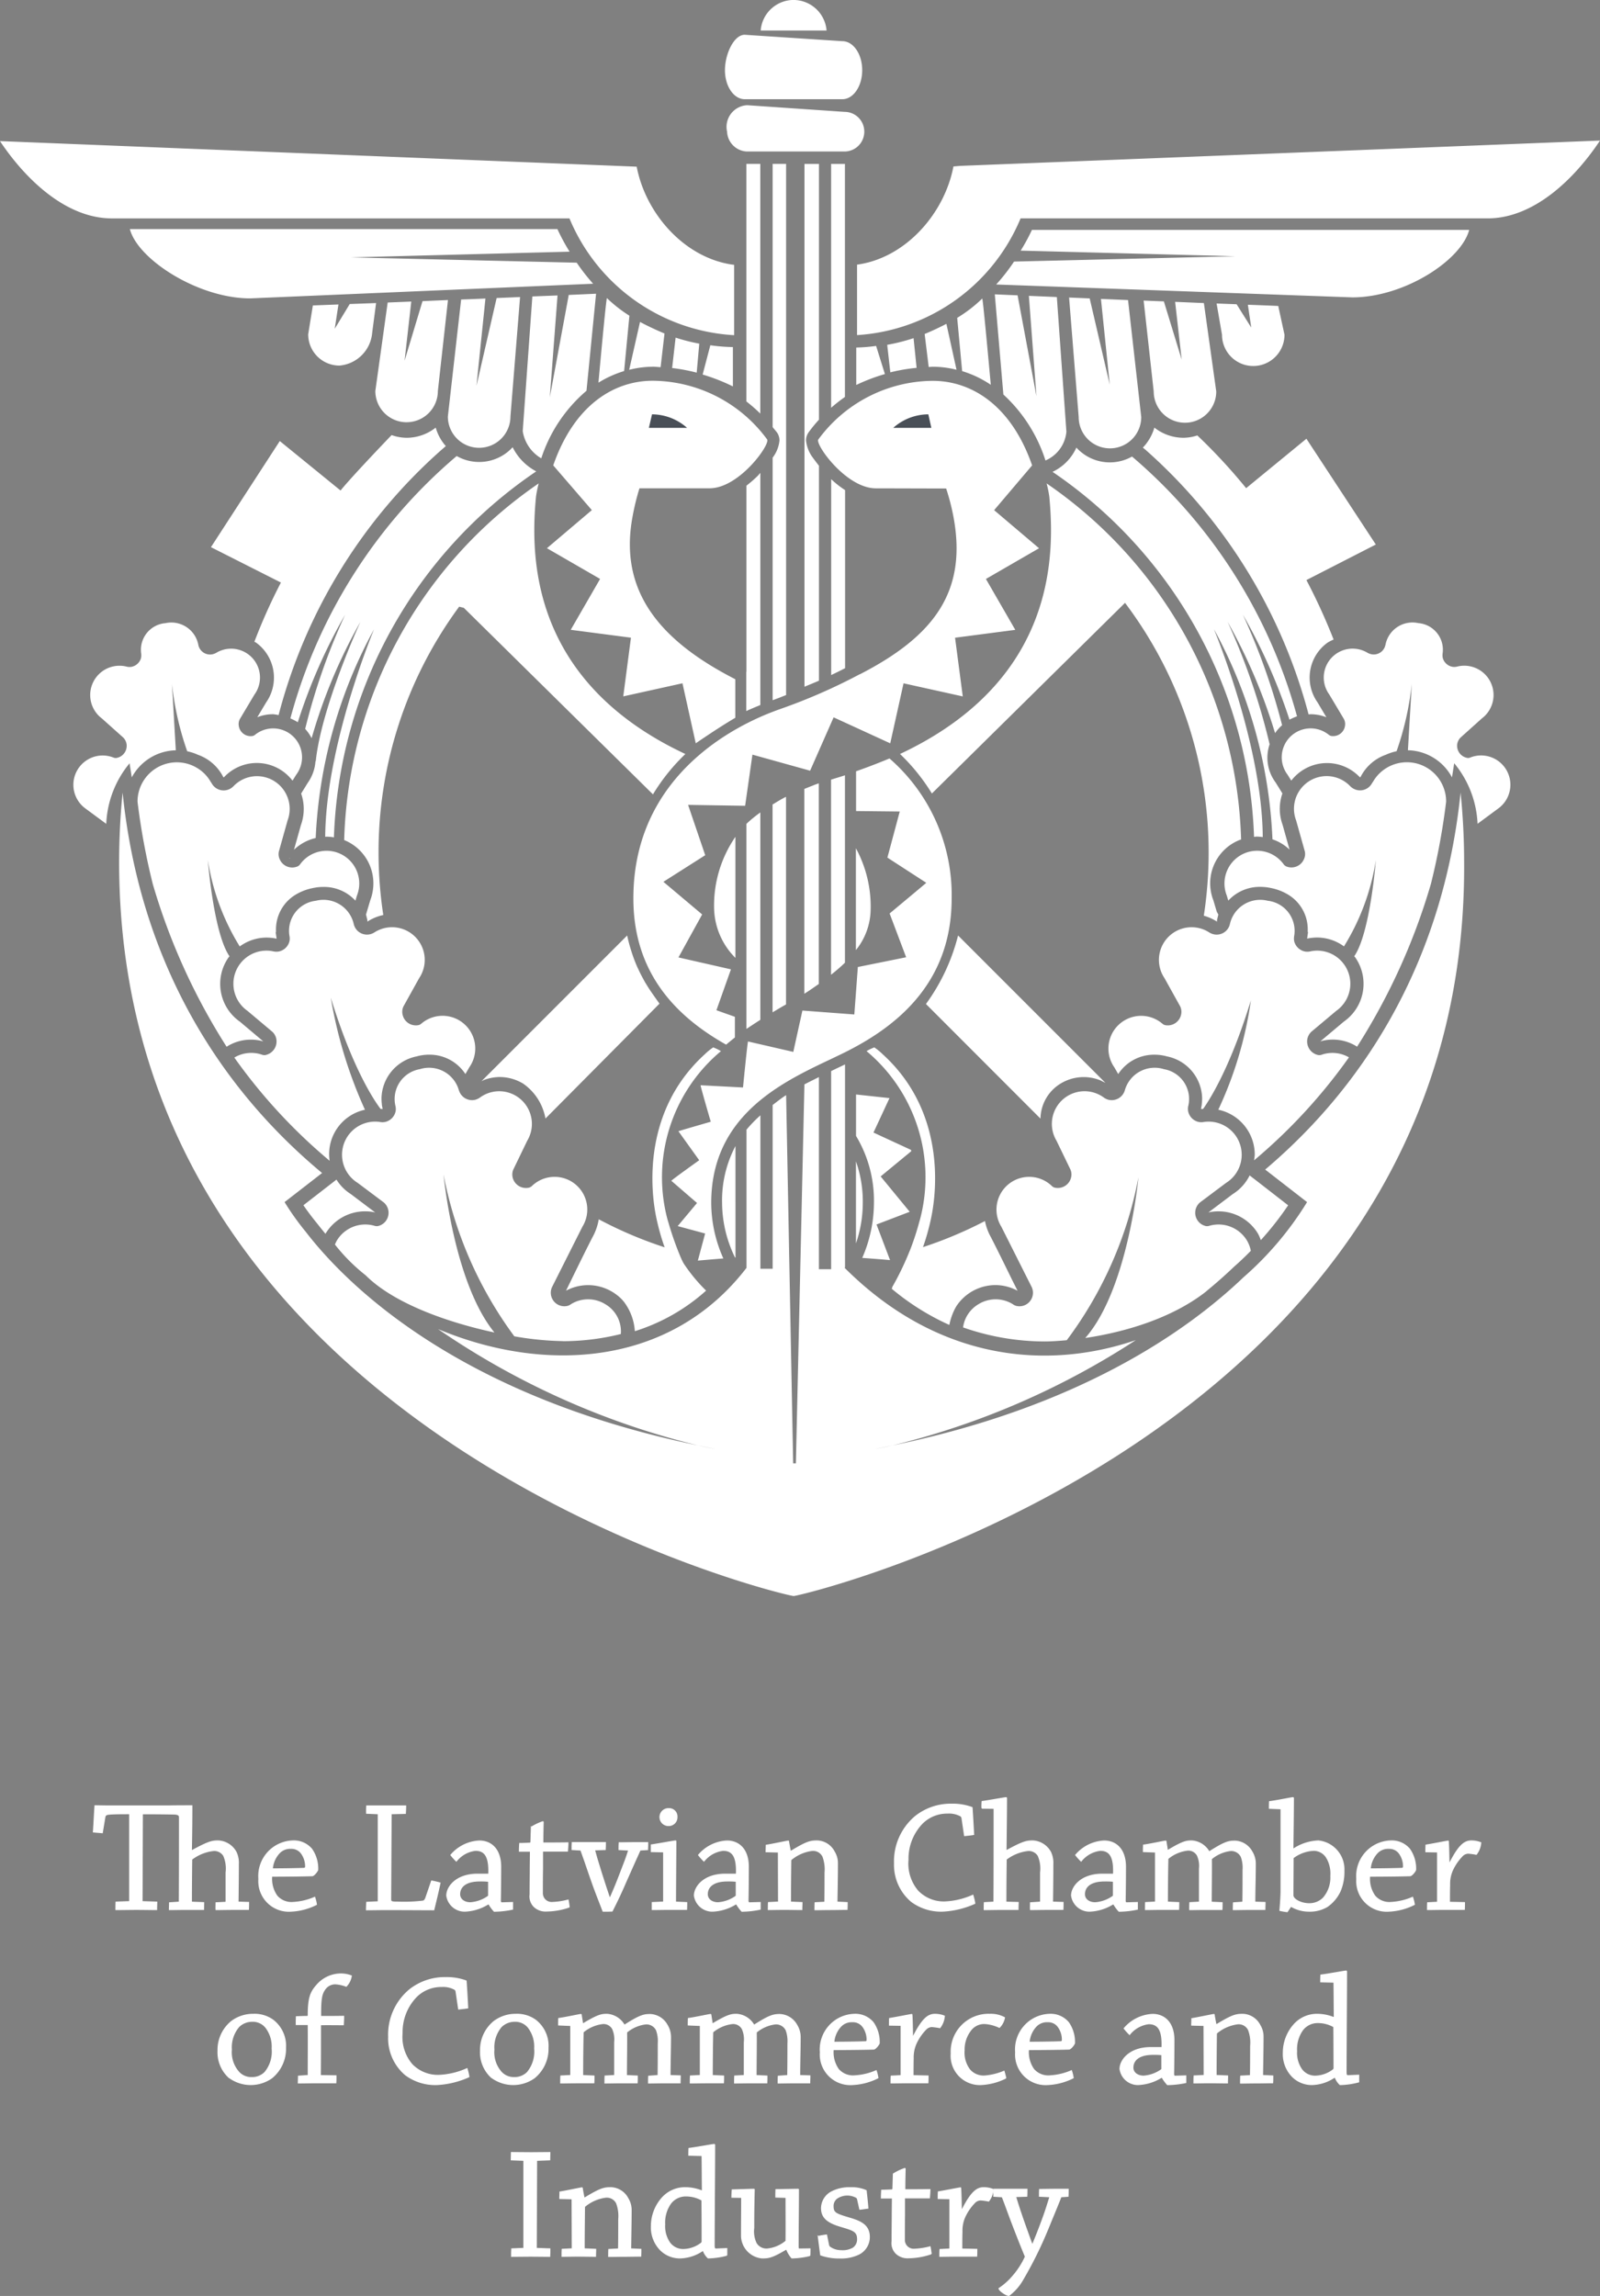
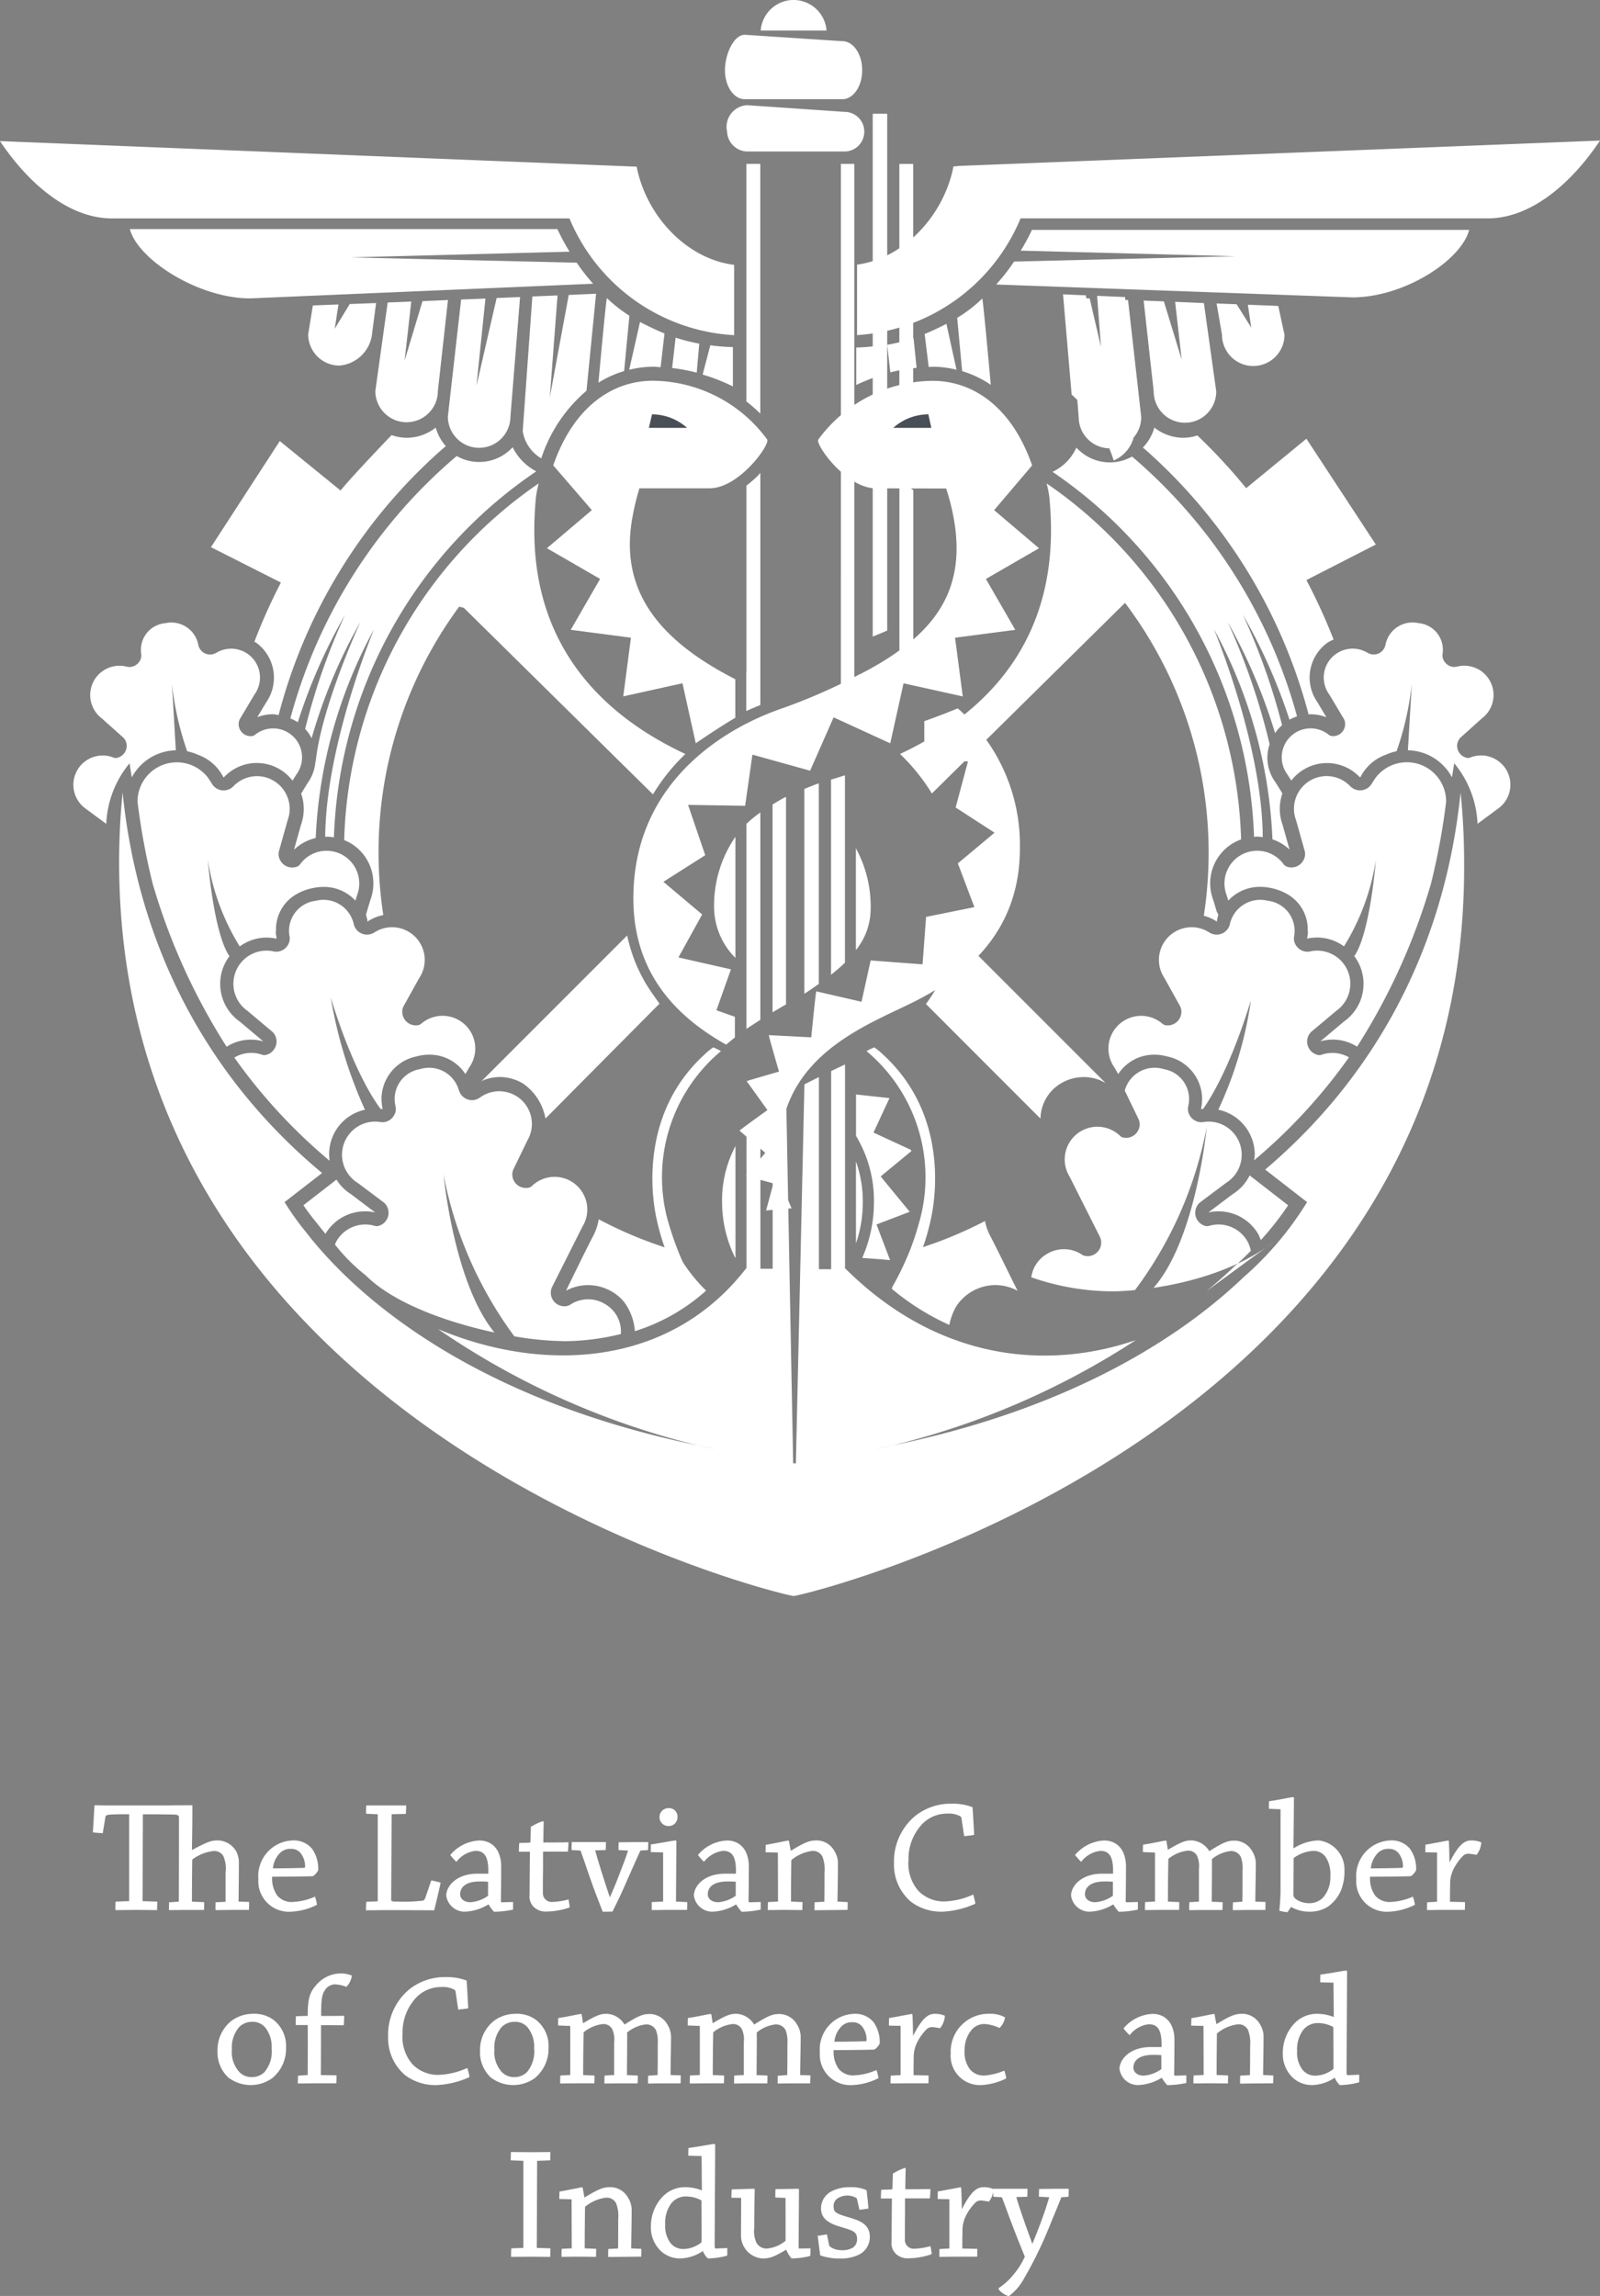
<svg xmlns="http://www.w3.org/2000/svg" width="163.889" height="235.08" viewBox="0 0 163.889 235.08">
  <rect x="0" y="0" width="163.889" height="235.08" fill="#808080" stroke="none" />
  <g id="Group_1488" transform="translate(-345.383 -207.377)">
    <g id="Group_1486">
-       <path id="Path_2673" d="M423.261,224.157h-1.424v24.324a16.644,16.644,0,0,1,1.424,1.242Zm-2.819,18.755a18.254,18.254,0,0,1-2.3-.185l-.787,3a19.381,19.381,0,0,1,3.1,1.215v-4.027Zm1.4,33.206-.019.076v3.989c.488-.232,1.052-.455,1.443-.622V255.8c-.1.1-.178.211-.285.315a13.755,13.755,0,0,1-1.139.989Zm-7.256-34.171-.356,3.11a18.659,18.659,0,0,1,2.516.474l.264-2.968a18.863,18.863,0,0,1-2.424-.616m-1.537,3.023.4-3.447c-.9-.376-1.721-.763-2.508-1.183l-1.11,4.9a10.238,10.238,0,0,1,2.47-.316c.252,0,.5.038.746.049m-6.362,1.583a11,11,0,0,1,2.627-1.187l.541-5.668a14.39,14.39,0,0,1-2.3-1.8c-.075,0-.616,5.83-.87,8.653m-4.634,8.469,3.957,4.584-4.6,3.9,5.445,3.145-3.007,5.21,6.167.807-.787,6.009,6.065-1.341,1.361,6.145s2.338-1.615,4.051-2.613v-3.946c-7.707-3.938-11.955-9-10.527-16.638a24.485,24.485,0,0,1,.709-2.912h7.177c3.049,0,6.25-4.514,5.9-5.005a14.669,14.669,0,0,0-11.715-6.007c-3.971,0-8.043,2.487-10.191,8.657m-7.586-1.791a3.206,3.206,0,0,0,3.2-3.2l.986-12.237c-.815.035-1.6.07-2.4.1l-2.067,8.994.92-8.941c-.8.036-1.592.071-2.489.1l-1.36,11.979a3.2,3.2,0,0,0,3.2,3.205m7.242-5.174.791-10.425-2.578.1-.987,13.787a3.918,3.918,0,0,0,1.9,2.79,15.281,15.281,0,0,1,4.631-6.917l.982-9.937c-.787.035-1.742.079-2.8.124Zm-14.666,2.554a3.2,3.2,0,0,0,3.2-3.2l1.035-9.31c-.894.038-1.75.073-2.609.115l-1.836,6.1.685-6.061c-.8.037-1.586.064-2.416.1l-1.263,9.053a3.2,3.2,0,0,0,3.2,3.206m-9.6-11.958-.479,2.956a3.2,3.2,0,0,0,3.2,3.2,3.677,3.677,0,0,0,3.355-3.358l.4-3.045q-1.36.053-2.7.1l-1.536,2.534.381-2.488c-.9.033-1.79.069-2.623.1m25.043-7.818H358.686c.8,3.1,6.989,7.095,12.325,7.095l35.128-1.5a20,20,0,0,1-1.682-2.155l-23.155-.543,22.427-.584a20.177,20.177,0,0,1-1.25-2.315m9.032,77.214c-.09-.151-.171-.309-.256-.464-.169-.31-.331-.625-.481-.953-.043-.092-.089-.182-.13-.276-.194-.443-.369-.906-.527-1.382-.027-.083-.053-.167-.08-.251-.156-.5-.3-1.009-.409-1.542l0-.021v0l-14.931,14.929.264-.134a4.757,4.757,0,0,1,1.565-.3,4.681,4.681,0,0,1,2.443.675,5.529,5.529,0,0,1,2.286,3.575l11.681-11.763c-.135-.183-.738-1.038-.867-1.227-.191-.284-.378-.572-.553-.871m-32.367,18.189A4.646,4.646,0,0,1,382.766,321a45.97,45.97,0,0,1-3.5-11.478c2.249,7.333,4.495,10.6,5.1,11.395.045.005.079.005.129.01s.055.008.055.005h0a.036.036,0,0,0,.023-.022l-.08-.43.008-.013a5.2,5.2,0,0,1-.04-.664,4.467,4.467,0,0,1,3.6-4.264h0a4.688,4.688,0,0,1,1.311-.174,4.363,4.363,0,0,1,3.683,1.983l.4-.693a3.348,3.348,0,0,0-4.941-4.447.678.678,0,0,1-.266.13,1.392,1.392,0,0,1-1.634-1.1,1.286,1.286,0,0,1,.1-.826l1.6-2.878a3.346,3.346,0,0,0-4.535-4.718,1.434,1.434,0,0,1-.539.228,1.391,1.391,0,0,1-1.616-1.026h0a3.18,3.18,0,0,0-3.882-2.415,3.1,3.1,0,0,0-2.694,3.688l0,0a1.284,1.284,0,0,1-.026.5,1.418,1.418,0,0,1-1.105,1.011,1.485,1.485,0,0,1-.6-.031,3.391,3.391,0,0,0-2.582,6.108l2.553,2.146a1.365,1.365,0,0,1,.4.74,1.418,1.418,0,0,1-1.147,1.641.742.742,0,0,1-.3-.033,3.376,3.376,0,0,0-2.855.285,55.916,55.916,0,0,0,9.77,10.576m36.425-41.658c-6.994-3.275-15.484-9.74-15.469-22.92,0-1.108.059-2.246.175-3.433a11.906,11.906,0,0,1,.275-1.351,45.768,45.768,0,0,0-19.924,36.518,4.77,4.77,0,0,1,2.99,4.433,4.824,4.824,0,0,1-.317,1.725l-.437,1.467.143.579-.008.147a4.834,4.834,0,0,1,1.634-.677,42.835,42.835,0,0,1-.485-6.387,42.339,42.339,0,0,1,8.056-24.909l.2-.275.328.082.15.036,19.374,19.1a20.125,20.125,0,0,1,3.318-4.131m31.854-48.073,36.467,1.318c5.337,0,11.166-3.813,11.967-6.911H451.085a19.622,19.622,0,0,1-1.154,2.125l22.011.574-22.69.546a19.837,19.837,0,0,1-1.829,2.348m-1.429,1.438a14.328,14.328,0,0,1-2.566,1.977l.508,5.453a10.84,10.84,0,0,1,2.934,1.4c-.264-2.912-.809-8.822-.876-8.832m31.11,58.128a.653.653,0,0,1-.227-.189,3.349,3.349,0,0,0-5.835,3.186l.156.52a4.376,4.376,0,0,1,3.271-1.407,5.749,5.749,0,0,1,.747.053c.189.041.186.023.314.059a5.418,5.418,0,0,1,1.875.732,4.147,4.147,0,0,1,1.93,3.606v.158l.031.032-.09.635a.056.056,0,0,0,.022.021c.008,0,.029,0,.063-.017a5.208,5.208,0,0,1,.952-.092,4.686,4.686,0,0,1,2.735.907,23.648,23.648,0,0,0,3.266-8.84s-.579,7.5-2.217,9.853c.03.036.066.066.092.1a4.718,4.718,0,0,1-1.162,6.594l-2.4,2.017a4.625,4.625,0,0,1,3.764.545,64.626,64.626,0,0,0,7.561-16.667,69.464,69.464,0,0,0,1.559-8.42,4.021,4.021,0,0,0-6.93-2.79l0,0a3.972,3.972,0,0,0-.574.778c-.026.041-.055.064-.08.108a1.39,1.39,0,0,1-1.808.623,1.432,1.432,0,0,1-.474-.345,3.344,3.344,0,0,0-5.5,3.545l.891,3.17a1.245,1.245,0,0,1-.1.825,1.39,1.39,0,0,1-1.839.7m.477-15.07c.046-.022.088-.036.129-.056a4.49,4.49,0,0,1,.535-.223,53.388,53.388,0,0,0-16.9-26.6,4.626,4.626,0,0,1-5.7-.918,5.011,5.011,0,0,1-2.444,2.484,47.119,47.119,0,0,1,20.641,37.373c.1-.009.2-.028.3-.028a4.973,4.973,0,0,1,.592.055c-.054-9.508-5.005-21.3-5.005-21.3a49.11,49.11,0,0,1,6,21.526,4.71,4.71,0,0,1,1.75,1.053l-.715-2.55a4.775,4.775,0,0,1-.017-3.2l-.342-.556-.354-.569a4.248,4.248,0,0,1-.612-3.91,68.3,68.3,0,0,0-4.3-12.533,56.621,56.621,0,0,1,4.858,11.392,4.181,4.181,0,0,1,.72-.812,66.952,66.952,0,0,0-4.017-11.32,57.875,57.875,0,0,1,4.774,10.757c.04-.02.072-.048.109-.068m1.623-28.7-6.173,5.062a57.725,57.725,0,0,0-5-5.4,4.707,4.707,0,0,1-1.423.24,4.811,4.811,0,0,1-2.976-1.042,4.935,4.935,0,0,1-1.182,2.05c.125.1.274.214.377.314a54.793,54.793,0,0,1,16.6,27c.063,0,.131-.015.2-.015a4.441,4.441,0,0,1,1.622.307l-.9-1.515a4.4,4.4,0,0,1,1.01-6.115,4.175,4.175,0,0,1,.631-.324,60.457,60.457,0,0,0-2.786-6.09l7.11-3.64ZM371.737,280.812a4.4,4.4,0,0,1,1.614-.308,4.223,4.223,0,0,1,.568.091,54.6,54.6,0,0,1,16.607-27.09c.162-.142.346-.3.522-.454a4.836,4.836,0,0,1-1.034-1.892,4.82,4.82,0,0,1-2.974,1.042,4.723,4.723,0,0,1-1.545-.277c-2.075,2.166-4.41,4.652-5.227,5.676l-6.226-5.065L366.991,263.4l7.166,3.622a57.324,57.324,0,0,0-2.717,6.063c.059.041.127.052.188.1a4.426,4.426,0,0,1,1.024,6.1Zm57.467-28.44c-.353.491,2.846,5.005,5.894,5.005,1.19,0,6.046.017,7.2.017a23.119,23.119,0,0,1,.748,2.895c1.423,7.615-1.94,12.2-9.592,16.13l0-.012a58.529,58.529,0,0,1-8.214,3.588c-1.975.715-14.981,5.319-14.981,19.369,0,7.821,4.594,12.212,9.5,14.971.29-.241.587-.483.9-.735v-2.115l-1.893-.672,1.488-4.187-5.377-1.221,2.428-4.4-3.969-3.341,4.283-2.724-1.755-5.153,5.843.093.748-5.238,5.908,1.645,2.408-5.463,5.8,2.66,1.363-6.145L444,278.682l-.79-6.009,6.169-.807-3.008-5.21,5.442-3.145-4.6-3.9,3.892-4.584c-2.147-6.17-6.22-8.657-10.19-8.657a14.661,14.661,0,0,0-11.713,6.007M438.96,242a18.911,18.911,0,0,1-2.7.682l.319,2.82a17.682,17.682,0,0,1,2.692-.461Zm4.4,3.234-1.036-4.7c-.705.366-1.427.708-2.228,1.04l.414,3.378c.137,0,.266-.027.406-.027a10.212,10.212,0,0,1,2.444.31m-68.275,50-.111.034.111-.009Zm-2.2-8.171a3.331,3.331,0,0,0-3.549.773,1.434,1.434,0,0,1-.472.345,1.389,1.389,0,0,1-1.808-.623h0c-.024-.044-.055-.067-.078-.108a4.091,4.091,0,0,0-.573-.778l0,0a4.025,4.025,0,0,0-6.935,2.79,69.882,69.882,0,0,0,1.56,8.42,64.651,64.651,0,0,0,7.564,16.667,4.621,4.621,0,0,1,3.762-.545l-2.394-2.017a4.717,4.717,0,0,1-1.16-6.594,1.2,1.2,0,0,1,.092-.1c-1.639-2.357-2.221-9.853-2.221-9.853a23.679,23.679,0,0,0,3.267,8.84,4.677,4.677,0,0,1,2.733-.907,5.218,5.218,0,0,1,.953.092.583.583,0,0,0,.064.017.079.079,0,0,0,.023-.021l-.092-.635.032-.032v-.158a4.146,4.146,0,0,1,1.931-3.606,5.4,5.4,0,0,1,1.874-.732c.127-.036.123-.018.315-.059a5.694,5.694,0,0,1,.747-.053,4.368,4.368,0,0,1,3.269,1.407l.155-.52a3.348,3.348,0,0,0-5.834-3.186.647.647,0,0,1-.224.189,1.393,1.393,0,0,1-1.842-.7,1.257,1.257,0,0,1-.094-.825l.889-3.17a3.355,3.355,0,0,0-1.947-4.318m2.605,7.316a4.781,4.781,0,0,1,2.223-1.2A49.121,49.121,0,0,1,383.7,271.8s-4.934,11.752-5.006,21.254c.046,0,.088-.011.133-.011a4.65,4.65,0,0,1,.76.071,47.131,47.131,0,0,1,20.724-37.474,5.611,5.611,0,0,1-2.418-2.472,4.646,4.646,0,0,1-5.732.9,53.406,53.406,0,0,0-17.035,26.866,5.484,5.484,0,0,1,.762.391,56.4,56.4,0,0,1,4.847-11.009,65.277,65.277,0,0,0-4.093,11.693,4.188,4.188,0,0,1,.66.953,54.856,54.856,0,0,1,4.994-11.906s-4,8.689-4.572,14.281l-.026-.035a4.344,4.344,0,0,1-.8,2.24l-.669,1.086a4.768,4.768,0,0,1,.267,1.573,4.885,4.885,0,0,1-.293,1.663Zm45.223,41.759V324.717a11.886,11.886,0,0,0-1.373,5.82,12.827,12.827,0,0,0,1.329,5.6ZM403.036,344.7a24.751,24.751,0,0,0,5.939-.735,3.222,3.222,0,0,0-1.584-3.049,3.347,3.347,0,0,0-3.523-.008,1.029,1.029,0,0,1-.336.172,1.387,1.387,0,0,1-1.61-1.908l3.114-6.188a3.348,3.348,0,0,0-5.182-4.162.729.729,0,0,1-.259.149,1.4,1.4,0,0,1-1.694-1.006,1.321,1.321,0,0,1,.056-.833l1.432-2.961a3.345,3.345,0,0,0-4.791-4.457,1.568,1.568,0,0,1-.526.264,1.4,1.4,0,0,1-1.671-.939h-.006a3.171,3.171,0,0,0-4.009-2.192,3.1,3.1,0,0,0-2.481,3.833l0,0a1.355,1.355,0,0,1,0,.492,1.416,1.416,0,0,1-1.046,1.074,1.435,1.435,0,0,1-.6,0,3.392,3.392,0,0,0-2.232,6.248l2.669,2a1.392,1.392,0,0,1-.611,2.419.737.737,0,0,1-.3-.017,3.4,3.4,0,0,0-3.9,1.5,3.432,3.432,0,0,0-.193.408,18.545,18.545,0,0,0,3.146,3.148c2.867,2.867,8.344,4.816,13.19,5.856-4.179-5.108-5.211-16.167-5.211-16.167a40.649,40.649,0,0,0,7.249,16.559,31.866,31.866,0,0,0,4.984.493m32.539-16.864,3.129-2.578c0-.045-.011-.09-.018-.137l-3.845-1.777,1.638-3.527-3.427-.372v4.242a12.827,12.827,0,0,1,1.835,6.849,14.152,14.152,0,0,1-1.2,5.643c.959.069,1.907.139,2.85.223l-1.386-3.646,3.4-1.3Zm33.35,11.762c1.064-.871,2.017-1.722,2.867-2.534.59-.515,1.154-1.055,1.7-1.613a3.345,3.345,0,0,0-.393-1.048,3.4,3.4,0,0,0-3.9-1.5.748.748,0,0,1-.307.017,1.394,1.394,0,0,1-.611-2.419l2.67-2a3.393,3.393,0,0,0-2.23-6.248,1.445,1.445,0,0,1-.6,0,1.415,1.415,0,0,1-1.047-1.074,1.475,1.475,0,0,1-.005-.492v0a3.1,3.1,0,0,0-2.477-3.833,3.177,3.177,0,0,0-4.015,2.192h0a1.4,1.4,0,0,1-1.675.939,1.508,1.508,0,0,1-.521-.264,3.346,3.346,0,0,0-4.794,4.457l1.432,2.961a1.288,1.288,0,0,1,.056.833,1.4,1.4,0,0,1-1.693,1.006.65.65,0,0,1-.258-.149,3.349,3.349,0,0,0-5.184,4.162l3.114,6.188a1.384,1.384,0,0,1-1.608,1.908,1.012,1.012,0,0,1-.338-.172,3.343,3.343,0,0,0-3.521.008,3.268,3.268,0,0,0-1.571,2.372,25.418,25.418,0,0,0,8.345,1.439c.637,0,1.429-.052,2.277-.128a40.31,40.31,0,0,0,7.343-16.677s-1.067,11.476-5.447,16.45c3.885-.576,8.8-1.949,12.395-4.774m-36.573-24.7c5.268-2.715,10.492-7.184,10.492-15.53a18.529,18.529,0,0,0-6.368-14.334c-1.211.505-2.423.961-3.424,1.314v4.072l4.475.047-1.265,4.719,3.982,2.58c0,.015-3.755,3.141-3.755,3.141l1.693,4.481-4.947,1-.361,4.858-5.318-.4-.933,4.233-4.634-1.067c-.062.049-.517,4.708-.517,4.708l-4.342-.226c-.041.049,1.039,3.735,1.039,3.735s-3.31.954-3.312.973l2.128,2.969s-2.853,2.033-2.853,2.107l2.63,2.271-1.98,2.365,2.811.76-.747,2.775c.864-.078,1.737-.153,2.613-.22a14.025,14.025,0,0,1-1.243-5.687c0-10.183,9.355-13.169,14.136-15.643m-3.1-64.541v-26.2h-1.484v53.532c.5-.206,1-.409,1.484-.619V255.063c-.218-.274-.422-.543-.6-.79a3.54,3.54,0,0,1-.725-1.8,1.422,1.422,0,0,1,.258-.822,14.41,14.41,0,0,1,1.064-1.3m2.678,25.44V257.557a9.671,9.671,0,0,1-1.425-1.12v20.058l0,0c.478-.225.937-.452,1.39-.684a.2.2,0,0,1,.03-.014m-.01-51.636h-1.415v24.97a15.944,15.944,0,0,1,1.415-1.11Zm16.23,23.61a15.575,15.575,0,0,1,4.311,6.753,3.549,3.549,0,0,0,2.144-2.948l-.979-13.785c-1.033-.044-1.98-.087-2.865-.121l.776,10.273-1.932-10.328c-.857-.032-1.652-.072-2.334-.1Zm-23.635,31.3c.128-.045.253-.093.338-.127.369-.127.682-.269,1.041-.4V224.157h-1.379V251.11c.162.206.345.41.491.614a1.46,1.46,0,0,1,.209.751,3.444,3.444,0,0,1-.7,1.76ZM470,238.454l.554,3.2a3.2,3.2,0,1,0,6.4-.005l-.639-2.946c-1.019-.045-2.052-.084-3.113-.124l.348,2.338-1.5-2.388c-.678-.025-1.344-.052-2.049-.077M433.1,242.96h-.012v3.834a19.1,19.1,0,0,1,2.936-1.118l-.9-2.881a17.493,17.493,0,0,1-2.021.165m-74.224,44.013a5.249,5.249,0,0,1,4.513-2.775l-.395-6.812a30.562,30.562,0,0,0,1.561,6.911,5.262,5.262,0,0,1,1.105.363,4.637,4.637,0,0,1,2.592,2.283c0,.011.023.017.038.017l.026,0c.01,0,0,0,.065-.064a4.6,4.6,0,0,1,6.962.413l.379-.611a2.959,2.959,0,0,0-4.235-4.073.6.6,0,0,1-.239.11,1.225,1.225,0,0,1-1.406-1.02,1.1,1.1,0,0,1,.113-.725l1.49-2.5a2.956,2.956,0,0,0-3.867-4.3,1.348,1.348,0,0,1-.484.186,1.224,1.224,0,0,1-1.395-.951l0,0a2.814,2.814,0,0,0-3.367-2.245,2.734,2.734,0,0,0-2.48,3.178l-.005.005a1.228,1.228,0,0,1-.036.436,1.265,1.265,0,0,1-1.006.86,1.318,1.318,0,0,1-.53-.046,3,3,0,0,0-2.459,5.325l2.2,1.967a1.233,1.233,0,0,1,.33.666,1.261,1.261,0,0,1-1.063,1.416.611.611,0,0,1-.266-.039,3,3,0,0,0-2.884,5.21l2.13,1.571a10.38,10.38,0,0,1,2.389-6.2Zm103.648-48.822,1.031,9.306a3.2,3.2,0,0,0,6.406,0l-1.267-9.05c-1.01-.041-1.979-.086-2.945-.125l.671,5.914-1.824-5.962c-.68-.024-1.36-.053-2.072-.081m12.453,88.976,4.287,3.328a33.374,33.374,0,0,1-6.514,7.7c-6.009,5.73-17.1,13.331-35.953,17.214-1.136.258-1.77.359-1.77.359.605-.113,1.182-.239,1.77-.359a80.393,80.393,0,0,0,24.928-10.785c-9.505,3.248-20.569,1.859-29.83-7.4a.627.627,0,0,0,.041-.059V324.012l0-.01v-7.641c-.452.218-.946.45-1.422.683v20.285h-1.253V317.657c-.491.248-.984.488-1.484.748l-.874,38.8h-.279l-.721-37.7c-.482.308-.925.665-1.379,1.009v16.767h-1.255V321.573a14.1,14.1,0,0,0-1.424,1.467v14.15c-7.8,10.148-20.753,10.824-31.6,6.265a80.678,80.678,0,0,0,26.641,11.917c.588.12,1.169.246,1.775.359,0,0-.639-.1-1.775-.359-24.715-5.091-36.092-16.561-40.164-21.844a27.569,27.569,0,0,1-2.192-3.07l3.842-2.978c-11.219-9.324-18.752-22.479-20.434-38.955q-.351,3.5-.357,7.088c0,58.956,68.241,75.177,69.1,75.177.794,0,69.108-16.151,68.67-75.177a70.09,70.09,0,0,0-.363-7.088c-1.662,16.272-9.033,29.3-20.013,38.6m21-42.181a.618.618,0,0,1-.267.039,1.264,1.264,0,0,1-1.065-1.416,1.246,1.246,0,0,1,.335-.666l2.191-1.967a3,3,0,0,0-2.457-5.325,1.3,1.3,0,0,1-.525.046,1.26,1.26,0,0,1-1.008-.86,1.124,1.124,0,0,1-.036-.436l-.005-.005a2.734,2.734,0,0,0-2.481-3.178,2.812,2.812,0,0,0-3.365,2.245l-.005,0a1.221,1.221,0,0,1-1.391.951,1.361,1.361,0,0,1-.488-.186,2.956,2.956,0,0,0-3.868,4.3l1.492,2.5a1.1,1.1,0,0,1,.114.725,1.227,1.227,0,0,1-1.408,1.02.6.6,0,0,1-.237-.11,2.96,2.96,0,0,0-4.237,4.073l.382.611a4.62,4.62,0,0,1,6.96-.413c.067.064.056.062.067.064l.025,0a.045.045,0,0,0,.039-.017,4.638,4.638,0,0,1,2.59-2.283,5.27,5.27,0,0,1,1.106-.363,30.823,30.823,0,0,0,1.56-6.911l-.4,6.812a5.248,5.248,0,0,1,4.515,2.775l.227-1.446a10.412,10.412,0,0,1,2.392,6.2l2.127-1.571a3,3,0,0,0-2.883-5.21m-52.241-60.581-.688.058c-.924,4.841-4.91,9.378-9.873,10.055v7.214a19.448,19.448,0,0,0,16.75-11.951h47.84c4.72,0,8.883-4.014,11.511-7.968Zm-22.067-6.826h10c1.125,0,2.033-1.327,2.033-2.971s-.908-2.97-2.033-2.97l-10-.657c-1.121,0-2.026,1.989-2.026,3.627s.9,2.971,2.026,2.971m5-10.162A3.394,3.394,0,0,0,423.3,210.5h6.75a3.406,3.406,0,0,0-3.381-3.126m7.244,13.483a2.023,2.023,0,0,0-2.031-2.027l-9.963-.681a2.22,2.22,0,0,0-2.061,2.708,2.121,2.121,0,0,0,2.024,2.032h10a2.029,2.029,0,0,0,2.031-2.032m-30.2,8.881a19.449,19.449,0,0,0,16.87,11.958v-7.2c-5.011-.627-9.052-5.184-9.984-10.054l-65.218-2.618c2.63,3.939,6.776,7.915,11.468,7.915Zm17,75.713V293.06a12.37,12.37,0,0,0-2.182,7.415,7.388,7.388,0,0,0,2.182,4.979M454.89,237.84l.983,12.239a3.2,3.2,0,0,0,6.408,0L460.929,238.1c-1-.04-1.894-.082-2.774-.117l.9,8.78L457,237.93l-2.109-.09m-26.263,49.975c-.3.109-.567.226-.858.339v20.97c.508-.312.993-.661,1.484-1V287.585a5.3,5.3,0,0,0-.626.23m4.425,6.412v10.43a6.748,6.748,0,0,0,1.512-4.182,12.487,12.487,0,0,0-1.512-6.248m-7.157-5.266c-.494.238-.925.518-1.379.786v21.28c.44-.26.874-.526,1.341-.784l.038-.022Zm4.611-1.756v19.974a18.507,18.507,0,0,0,1.425-1.231v-13.4l0-.015v-5.773c-.531.17-1,.312-1.422.443m-7.245,3.36a13.473,13.473,0,0,0-1.424,1.164v21c.465-.311.944-.625,1.424-.932Zm-14.079,49.978c.033.034.063.071.094.108a5.572,5.572,0,0,1,1.13,3.025,19.716,19.716,0,0,0,7.3-4.153,17.085,17.085,0,0,1-2.31-2.8c-.234-.4-.447-.816-.648-1.237a42.08,42.08,0,0,1-8.038-3.266,5.719,5.719,0,0,1-.543,1.65c-.542,1-2.81,5.663-2.81,5.663a4.772,4.772,0,0,1,3.56-.393l.008,0a4.706,4.706,0,0,1,.591.214.349.349,0,0,1,.05.02,4.581,4.581,0,0,1,.587.31v0a4.723,4.723,0,0,1,.9.715c.043.046.085.092.125.139m-31.321-7.9c.255.328.542.687.859,1.067a4.713,4.713,0,0,1,4.064-2.3,4.59,4.59,0,0,1,1.029.114l-2.5-1.884a4.677,4.677,0,0,1-1.465-1.479l-3.386,2.625c.427.624.894,1.242,1.4,1.861m59.71-48.064a20.041,20.041,0,0,1,3.264,4.046L460.622,269.1l.343.466a42.448,42.448,0,0,1,7.725,31.569,4.831,4.831,0,0,1,1.355.608l-.007-.147.141-.579-.16-.286L469.8,300l-.125-.426a4.779,4.779,0,0,1,2.679-6.193c.054-.02.1-.028.156-.046a45.779,45.779,0,0,0-19.922-36.462,11.715,11.715,0,0,1,.276,1.351c.113,1.187.174,2.325.174,3.433.013,13.18-8.476,19.645-15.469,22.92m36.959,49.776a31.466,31.466,0,0,0,2.8-3.568l-3.244-2.519-.7-.54a4.691,4.691,0,0,1-1.725,1.908l-2.5,1.884a4.585,4.585,0,0,1,1.027-.114,4.709,4.709,0,0,1,4.073,2.317,4.544,4.544,0,0,1,.269.632m-31.9,8.667a6.266,6.266,0,0,1,.6-1.7c.031-.05.055-.105.086-.154.045-.078.1-.152.153-.23a4.817,4.817,0,0,1,3.87-1.982,4.794,4.794,0,0,1,2.224.554l.029.018,0-.007.021.011-.562-1.12c-.708-1.447-1.895-3.861-2.267-4.547a5.637,5.637,0,0,1-.509-1.467,42.134,42.134,0,0,1-7.7,3.09,36.615,36.615,0,0,1-1.854,3.841,25.453,25.453,0,0,0,5.871,3.692Zm40.928-27.382a3.366,3.366,0,0,0-2.809-.264.76.76,0,0,1-.306.033,1.42,1.42,0,0,1-1.147-1.641,1.406,1.406,0,0,1,.4-.74l2.557-2.146a3.391,3.391,0,0,0-2.584-6.108,1.473,1.473,0,0,1-.6.031,1.427,1.427,0,0,1-1.107-1.011,1.3,1.3,0,0,1-.024-.5l-.005,0a3.1,3.1,0,0,0-2.692-3.688,3.181,3.181,0,0,0-3.883,2.415h0a1.39,1.39,0,0,1-1.617,1.026,1.464,1.464,0,0,1-.538-.228,3.345,3.345,0,0,0-4.533,4.718l1.6,2.878a1.286,1.286,0,0,1,.1.826,1.394,1.394,0,0,1-1.633,1.1.655.655,0,0,1-.267-.13,3.35,3.35,0,0,0-4.944,4.447l.4.693a4.369,4.369,0,0,1,3.685-1.983,4.7,4.7,0,0,1,1.309.174h0a4.471,4.471,0,0,1,3.6,4.264,5.6,5.6,0,0,1-.041.664l.006.013-.079.43a.043.043,0,0,0,.024.022h0s.017,0,.051-.005c.051-.007.088-.005.14-.01.807-1.14,2.849-4.446,4.895-11.12a39.347,39.347,0,0,1-3.34,11.2,4.7,4.7,0,0,1,3.734,4.607,4.9,4.9,0,0,1-.072.579l.2-.168a56.06,56.06,0,0,0,9.523-10.38m-50.5,10.653v8.4a12.8,12.8,0,0,0,.7-4.155,12.335,12.335,0,0,0-.7-4.243m20.939-7.954a4.536,4.536,0,0,1,4.1-.344l.515.257-15.094-15.091a20.328,20.328,0,0,1-3.29,7.015L451.96,321.91a4.275,4.275,0,0,1,2.031-3.57" fill="#fff" />
+       <path id="Path_2673" d="M423.261,224.157h-1.424v24.324a16.644,16.644,0,0,1,1.424,1.242Zm-2.819,18.755a18.254,18.254,0,0,1-2.3-.185l-.787,3a19.381,19.381,0,0,1,3.1,1.215v-4.027Zm1.4,33.206-.019.076v3.989c.488-.232,1.052-.455,1.443-.622V255.8c-.1.1-.178.211-.285.315a13.755,13.755,0,0,1-1.139.989Zm-7.256-34.171-.356,3.11a18.659,18.659,0,0,1,2.516.474l.264-2.968a18.863,18.863,0,0,1-2.424-.616m-1.537,3.023.4-3.447c-.9-.376-1.721-.763-2.508-1.183l-1.11,4.9a10.238,10.238,0,0,1,2.47-.316c.252,0,.5.038.746.049m-6.362,1.583a11,11,0,0,1,2.627-1.187l.541-5.668a14.39,14.39,0,0,1-2.3-1.8c-.075,0-.616,5.83-.87,8.653m-4.634,8.469,3.957,4.584-4.6,3.9,5.445,3.145-3.007,5.21,6.167.807-.787,6.009,6.065-1.341,1.361,6.145s2.338-1.615,4.051-2.613v-3.946c-7.707-3.938-11.955-9-10.527-16.638a24.485,24.485,0,0,1,.709-2.912h7.177c3.049,0,6.25-4.514,5.9-5.005a14.669,14.669,0,0,0-11.715-6.007c-3.971,0-8.043,2.487-10.191,8.657m-7.586-1.791a3.206,3.206,0,0,0,3.2-3.2l.986-12.237c-.815.035-1.6.07-2.4.1l-2.067,8.994.92-8.941c-.8.036-1.592.071-2.489.1l-1.36,11.979a3.2,3.2,0,0,0,3.2,3.205m7.242-5.174.791-10.425-2.578.1-.987,13.787a3.918,3.918,0,0,0,1.9,2.79,15.281,15.281,0,0,1,4.631-6.917l.982-9.937c-.787.035-1.742.079-2.8.124Zm-14.666,2.554a3.2,3.2,0,0,0,3.2-3.2l1.035-9.31c-.894.038-1.75.073-2.609.115l-1.836,6.1.685-6.061c-.8.037-1.586.064-2.416.1l-1.263,9.053a3.2,3.2,0,0,0,3.2,3.206m-9.6-11.958-.479,2.956a3.2,3.2,0,0,0,3.2,3.2,3.677,3.677,0,0,0,3.355-3.358l.4-3.045q-1.36.053-2.7.1l-1.536,2.534.381-2.488c-.9.033-1.79.069-2.623.1m25.043-7.818H358.686c.8,3.1,6.989,7.095,12.325,7.095l35.128-1.5a20,20,0,0,1-1.682-2.155l-23.155-.543,22.427-.584a20.177,20.177,0,0,1-1.25-2.315m9.032,77.214c-.09-.151-.171-.309-.256-.464-.169-.31-.331-.625-.481-.953-.043-.092-.089-.182-.13-.276-.194-.443-.369-.906-.527-1.382-.027-.083-.053-.167-.08-.251-.156-.5-.3-1.009-.409-1.542l0-.021v0l-14.931,14.929.264-.134a4.757,4.757,0,0,1,1.565-.3,4.681,4.681,0,0,1,2.443.675,5.529,5.529,0,0,1,2.286,3.575l11.681-11.763c-.135-.183-.738-1.038-.867-1.227-.191-.284-.378-.572-.553-.871m-32.367,18.189A4.646,4.646,0,0,1,382.766,321a45.97,45.97,0,0,1-3.5-11.478c2.249,7.333,4.495,10.6,5.1,11.395.045.005.079.005.129.01s.055.008.055.005h0a.036.036,0,0,0,.023-.022l-.08-.43.008-.013a5.2,5.2,0,0,1-.04-.664,4.467,4.467,0,0,1,3.6-4.264h0a4.688,4.688,0,0,1,1.311-.174,4.363,4.363,0,0,1,3.683,1.983l.4-.693a3.348,3.348,0,0,0-4.941-4.447.678.678,0,0,1-.266.13,1.392,1.392,0,0,1-1.634-1.1,1.286,1.286,0,0,1,.1-.826l1.6-2.878a3.346,3.346,0,0,0-4.535-4.718,1.434,1.434,0,0,1-.539.228,1.391,1.391,0,0,1-1.616-1.026h0a3.18,3.18,0,0,0-3.882-2.415,3.1,3.1,0,0,0-2.694,3.688l0,0a1.284,1.284,0,0,1-.026.5,1.418,1.418,0,0,1-1.105,1.011,1.485,1.485,0,0,1-.6-.031,3.391,3.391,0,0,0-2.582,6.108l2.553,2.146a1.365,1.365,0,0,1,.4.74,1.418,1.418,0,0,1-1.147,1.641.742.742,0,0,1-.3-.033,3.376,3.376,0,0,0-2.855.285,55.916,55.916,0,0,0,9.77,10.576m36.425-41.658c-6.994-3.275-15.484-9.74-15.469-22.92,0-1.108.059-2.246.175-3.433a11.906,11.906,0,0,1,.275-1.351,45.768,45.768,0,0,0-19.924,36.518,4.77,4.77,0,0,1,2.99,4.433,4.824,4.824,0,0,1-.317,1.725l-.437,1.467.143.579-.008.147a4.834,4.834,0,0,1,1.634-.677,42.835,42.835,0,0,1-.485-6.387,42.339,42.339,0,0,1,8.056-24.909l.2-.275.328.082.15.036,19.374,19.1a20.125,20.125,0,0,1,3.318-4.131m31.854-48.073,36.467,1.318c5.337,0,11.166-3.813,11.967-6.911H451.085a19.622,19.622,0,0,1-1.154,2.125l22.011.574-22.69.546a19.837,19.837,0,0,1-1.829,2.348m-1.429,1.438a14.328,14.328,0,0,1-2.566,1.977l.508,5.453a10.84,10.84,0,0,1,2.934,1.4c-.264-2.912-.809-8.822-.876-8.832m31.11,58.128a.653.653,0,0,1-.227-.189,3.349,3.349,0,0,0-5.835,3.186l.156.52a4.376,4.376,0,0,1,3.271-1.407,5.749,5.749,0,0,1,.747.053c.189.041.186.023.314.059a5.418,5.418,0,0,1,1.875.732,4.147,4.147,0,0,1,1.93,3.606v.158l.031.032-.09.635a.056.056,0,0,0,.022.021c.008,0,.029,0,.063-.017a5.208,5.208,0,0,1,.952-.092,4.686,4.686,0,0,1,2.735.907,23.648,23.648,0,0,0,3.266-8.84s-.579,7.5-2.217,9.853c.03.036.066.066.092.1a4.718,4.718,0,0,1-1.162,6.594l-2.4,2.017a4.625,4.625,0,0,1,3.764.545,64.626,64.626,0,0,0,7.561-16.667,69.464,69.464,0,0,0,1.559-8.42,4.021,4.021,0,0,0-6.93-2.79l0,0a3.972,3.972,0,0,0-.574.778c-.026.041-.055.064-.08.108a1.39,1.39,0,0,1-1.808.623,1.432,1.432,0,0,1-.474-.345,3.344,3.344,0,0,0-5.5,3.545l.891,3.17a1.245,1.245,0,0,1-.1.825,1.39,1.39,0,0,1-1.839.7m.477-15.07c.046-.022.088-.036.129-.056a4.49,4.49,0,0,1,.535-.223,53.388,53.388,0,0,0-16.9-26.6,4.626,4.626,0,0,1-5.7-.918,5.011,5.011,0,0,1-2.444,2.484,47.119,47.119,0,0,1,20.641,37.373c.1-.009.2-.028.3-.028a4.973,4.973,0,0,1,.592.055c-.054-9.508-5.005-21.3-5.005-21.3a49.11,49.11,0,0,1,6,21.526,4.71,4.71,0,0,1,1.75,1.053l-.715-2.55a4.775,4.775,0,0,1-.017-3.2l-.342-.556-.354-.569a4.248,4.248,0,0,1-.612-3.91,68.3,68.3,0,0,0-4.3-12.533,56.621,56.621,0,0,1,4.858,11.392,4.181,4.181,0,0,1,.72-.812,66.952,66.952,0,0,0-4.017-11.32,57.875,57.875,0,0,1,4.774,10.757c.04-.02.072-.048.109-.068m1.623-28.7-6.173,5.062a57.725,57.725,0,0,0-5-5.4,4.707,4.707,0,0,1-1.423.24,4.811,4.811,0,0,1-2.976-1.042,4.935,4.935,0,0,1-1.182,2.05c.125.1.274.214.377.314a54.793,54.793,0,0,1,16.6,27c.063,0,.131-.015.2-.015a4.441,4.441,0,0,1,1.622.307l-.9-1.515a4.4,4.4,0,0,1,1.01-6.115,4.175,4.175,0,0,1,.631-.324,60.457,60.457,0,0,0-2.786-6.09l7.11-3.64ZM371.737,280.812a4.4,4.4,0,0,1,1.614-.308,4.223,4.223,0,0,1,.568.091,54.6,54.6,0,0,1,16.607-27.09c.162-.142.346-.3.522-.454a4.836,4.836,0,0,1-1.034-1.892,4.82,4.82,0,0,1-2.974,1.042,4.723,4.723,0,0,1-1.545-.277c-2.075,2.166-4.41,4.652-5.227,5.676l-6.226-5.065L366.991,263.4l7.166,3.622a57.324,57.324,0,0,0-2.717,6.063c.059.041.127.052.188.1a4.426,4.426,0,0,1,1.024,6.1Zm57.467-28.44c-.353.491,2.846,5.005,5.894,5.005,1.19,0,6.046.017,7.2.017a23.119,23.119,0,0,1,.748,2.895c1.423,7.615-1.94,12.2-9.592,16.13l0-.012a58.529,58.529,0,0,1-8.214,3.588c-1.975.715-14.981,5.319-14.981,19.369,0,7.821,4.594,12.212,9.5,14.971.29-.241.587-.483.9-.735v-2.115l-1.893-.672,1.488-4.187-5.377-1.221,2.428-4.4-3.969-3.341,4.283-2.724-1.755-5.153,5.843.093.748-5.238,5.908,1.645,2.408-5.463,5.8,2.66,1.363-6.145L444,278.682l-.79-6.009,6.169-.807-3.008-5.21,5.442-3.145-4.6-3.9,3.892-4.584c-2.147-6.17-6.22-8.657-10.19-8.657a14.661,14.661,0,0,0-11.713,6.007M438.96,242a18.911,18.911,0,0,1-2.7.682l.319,2.82a17.682,17.682,0,0,1,2.692-.461Zm4.4,3.234-1.036-4.7c-.705.366-1.427.708-2.228,1.04l.414,3.378c.137,0,.266-.027.406-.027a10.212,10.212,0,0,1,2.444.31m-68.275,50-.111.034.111-.009Zm-2.2-8.171a3.331,3.331,0,0,0-3.549.773,1.434,1.434,0,0,1-.472.345,1.389,1.389,0,0,1-1.808-.623h0c-.024-.044-.055-.067-.078-.108a4.091,4.091,0,0,0-.573-.778l0,0a4.025,4.025,0,0,0-6.935,2.79,69.882,69.882,0,0,0,1.56,8.42,64.651,64.651,0,0,0,7.564,16.667,4.621,4.621,0,0,1,3.762-.545l-2.394-2.017a4.717,4.717,0,0,1-1.16-6.594,1.2,1.2,0,0,1,.092-.1c-1.639-2.357-2.221-9.853-2.221-9.853a23.679,23.679,0,0,0,3.267,8.84,4.677,4.677,0,0,1,2.733-.907,5.218,5.218,0,0,1,.953.092.583.583,0,0,0,.064.017.079.079,0,0,0,.023-.021l-.092-.635.032-.032v-.158a4.146,4.146,0,0,1,1.931-3.606,5.4,5.4,0,0,1,1.874-.732c.127-.036.123-.018.315-.059a5.694,5.694,0,0,1,.747-.053,4.368,4.368,0,0,1,3.269,1.407l.155-.52a3.348,3.348,0,0,0-5.834-3.186.647.647,0,0,1-.224.189,1.393,1.393,0,0,1-1.842-.7,1.257,1.257,0,0,1-.094-.825l.889-3.17a3.355,3.355,0,0,0-1.947-4.318m2.605,7.316a4.781,4.781,0,0,1,2.223-1.2A49.121,49.121,0,0,1,383.7,271.8s-4.934,11.752-5.006,21.254c.046,0,.088-.011.133-.011a4.65,4.65,0,0,1,.76.071,47.131,47.131,0,0,1,20.724-37.474,5.611,5.611,0,0,1-2.418-2.472,4.646,4.646,0,0,1-5.732.9,53.406,53.406,0,0,0-17.035,26.866,5.484,5.484,0,0,1,.762.391,56.4,56.4,0,0,1,4.847-11.009,65.277,65.277,0,0,0-4.093,11.693,4.188,4.188,0,0,1,.66.953,54.856,54.856,0,0,1,4.994-11.906s-4,8.689-4.572,14.281l-.026-.035a4.344,4.344,0,0,1-.8,2.24l-.669,1.086a4.768,4.768,0,0,1,.267,1.573,4.885,4.885,0,0,1-.293,1.663Zm45.223,41.759V324.717a11.886,11.886,0,0,0-1.373,5.82,12.827,12.827,0,0,0,1.329,5.6ZM403.036,344.7a24.751,24.751,0,0,0,5.939-.735,3.222,3.222,0,0,0-1.584-3.049,3.347,3.347,0,0,0-3.523-.008,1.029,1.029,0,0,1-.336.172,1.387,1.387,0,0,1-1.61-1.908l3.114-6.188a3.348,3.348,0,0,0-5.182-4.162.729.729,0,0,1-.259.149,1.4,1.4,0,0,1-1.694-1.006,1.321,1.321,0,0,1,.056-.833l1.432-2.961a3.345,3.345,0,0,0-4.791-4.457,1.568,1.568,0,0,1-.526.264,1.4,1.4,0,0,1-1.671-.939h-.006a3.171,3.171,0,0,0-4.009-2.192,3.1,3.1,0,0,0-2.481,3.833l0,0a1.355,1.355,0,0,1,0,.492,1.416,1.416,0,0,1-1.046,1.074,1.435,1.435,0,0,1-.6,0,3.392,3.392,0,0,0-2.232,6.248l2.669,2a1.392,1.392,0,0,1-.611,2.419.737.737,0,0,1-.3-.017,3.4,3.4,0,0,0-3.9,1.5,3.432,3.432,0,0,0-.193.408,18.545,18.545,0,0,0,3.146,3.148c2.867,2.867,8.344,4.816,13.19,5.856-4.179-5.108-5.211-16.167-5.211-16.167a40.649,40.649,0,0,0,7.249,16.559,31.866,31.866,0,0,0,4.984.493m32.539-16.864,3.129-2.578c0-.045-.011-.09-.018-.137l-3.845-1.777,1.638-3.527-3.427-.372v4.242a12.827,12.827,0,0,1,1.835,6.849,14.152,14.152,0,0,1-1.2,5.643c.959.069,1.907.139,2.85.223l-1.386-3.646,3.4-1.3Zm33.35,11.762c1.064-.871,2.017-1.722,2.867-2.534.59-.515,1.154-1.055,1.7-1.613a3.345,3.345,0,0,0-.393-1.048,3.4,3.4,0,0,0-3.9-1.5.748.748,0,0,1-.307.017,1.394,1.394,0,0,1-.611-2.419l2.67-2a3.393,3.393,0,0,0-2.23-6.248,1.445,1.445,0,0,1-.6,0,1.415,1.415,0,0,1-1.047-1.074,1.475,1.475,0,0,1-.005-.492v0a3.1,3.1,0,0,0-2.477-3.833,3.177,3.177,0,0,0-4.015,2.192h0l1.432,2.961a1.288,1.288,0,0,1,.056.833,1.4,1.4,0,0,1-1.693,1.006.65.65,0,0,1-.258-.149,3.349,3.349,0,0,0-5.184,4.162l3.114,6.188a1.384,1.384,0,0,1-1.608,1.908,1.012,1.012,0,0,1-.338-.172,3.343,3.343,0,0,0-3.521.008,3.268,3.268,0,0,0-1.571,2.372,25.418,25.418,0,0,0,8.345,1.439c.637,0,1.429-.052,2.277-.128a40.31,40.31,0,0,0,7.343-16.677s-1.067,11.476-5.447,16.45c3.885-.576,8.8-1.949,12.395-4.774m-36.573-24.7c5.268-2.715,10.492-7.184,10.492-15.53a18.529,18.529,0,0,0-6.368-14.334c-1.211.505-2.423.961-3.424,1.314v4.072l4.475.047-1.265,4.719,3.982,2.58c0,.015-3.755,3.141-3.755,3.141l1.693,4.481-4.947,1-.361,4.858-5.318-.4-.933,4.233-4.634-1.067c-.062.049-.517,4.708-.517,4.708l-4.342-.226c-.041.049,1.039,3.735,1.039,3.735s-3.31.954-3.312.973l2.128,2.969s-2.853,2.033-2.853,2.107l2.63,2.271-1.98,2.365,2.811.76-.747,2.775c.864-.078,1.737-.153,2.613-.22a14.025,14.025,0,0,1-1.243-5.687c0-10.183,9.355-13.169,14.136-15.643m-3.1-64.541v-26.2h-1.484v53.532c.5-.206,1-.409,1.484-.619V255.063c-.218-.274-.422-.543-.6-.79a3.54,3.54,0,0,1-.725-1.8,1.422,1.422,0,0,1,.258-.822,14.41,14.41,0,0,1,1.064-1.3m2.678,25.44V257.557a9.671,9.671,0,0,1-1.425-1.12v20.058l0,0c.478-.225.937-.452,1.39-.684a.2.2,0,0,1,.03-.014m-.01-51.636h-1.415v24.97a15.944,15.944,0,0,1,1.415-1.11Zm16.23,23.61a15.575,15.575,0,0,1,4.311,6.753,3.549,3.549,0,0,0,2.144-2.948l-.979-13.785c-1.033-.044-1.98-.087-2.865-.121l.776,10.273-1.932-10.328c-.857-.032-1.652-.072-2.334-.1Zm-23.635,31.3c.128-.045.253-.093.338-.127.369-.127.682-.269,1.041-.4V224.157h-1.379V251.11c.162.206.345.41.491.614a1.46,1.46,0,0,1,.209.751,3.444,3.444,0,0,1-.7,1.76ZM470,238.454l.554,3.2a3.2,3.2,0,1,0,6.4-.005l-.639-2.946c-1.019-.045-2.052-.084-3.113-.124l.348,2.338-1.5-2.388c-.678-.025-1.344-.052-2.049-.077M433.1,242.96h-.012v3.834a19.1,19.1,0,0,1,2.936-1.118l-.9-2.881a17.493,17.493,0,0,1-2.021.165m-74.224,44.013a5.249,5.249,0,0,1,4.513-2.775l-.395-6.812a30.562,30.562,0,0,0,1.561,6.911,5.262,5.262,0,0,1,1.105.363,4.637,4.637,0,0,1,2.592,2.283c0,.011.023.017.038.017l.026,0c.01,0,0,0,.065-.064a4.6,4.6,0,0,1,6.962.413l.379-.611a2.959,2.959,0,0,0-4.235-4.073.6.6,0,0,1-.239.11,1.225,1.225,0,0,1-1.406-1.02,1.1,1.1,0,0,1,.113-.725l1.49-2.5a2.956,2.956,0,0,0-3.867-4.3,1.348,1.348,0,0,1-.484.186,1.224,1.224,0,0,1-1.395-.951l0,0a2.814,2.814,0,0,0-3.367-2.245,2.734,2.734,0,0,0-2.48,3.178l-.005.005a1.228,1.228,0,0,1-.036.436,1.265,1.265,0,0,1-1.006.86,1.318,1.318,0,0,1-.53-.046,3,3,0,0,0-2.459,5.325l2.2,1.967a1.233,1.233,0,0,1,.33.666,1.261,1.261,0,0,1-1.063,1.416.611.611,0,0,1-.266-.039,3,3,0,0,0-2.884,5.21l2.13,1.571a10.38,10.38,0,0,1,2.389-6.2Zm103.648-48.822,1.031,9.306a3.2,3.2,0,0,0,6.406,0l-1.267-9.05c-1.01-.041-1.979-.086-2.945-.125l.671,5.914-1.824-5.962c-.68-.024-1.36-.053-2.072-.081m12.453,88.976,4.287,3.328a33.374,33.374,0,0,1-6.514,7.7c-6.009,5.73-17.1,13.331-35.953,17.214-1.136.258-1.77.359-1.77.359.605-.113,1.182-.239,1.77-.359a80.393,80.393,0,0,0,24.928-10.785c-9.505,3.248-20.569,1.859-29.83-7.4a.627.627,0,0,0,.041-.059V324.012l0-.01v-7.641c-.452.218-.946.45-1.422.683v20.285h-1.253V317.657c-.491.248-.984.488-1.484.748l-.874,38.8h-.279l-.721-37.7c-.482.308-.925.665-1.379,1.009v16.767h-1.255V321.573a14.1,14.1,0,0,0-1.424,1.467v14.15c-7.8,10.148-20.753,10.824-31.6,6.265a80.678,80.678,0,0,0,26.641,11.917c.588.12,1.169.246,1.775.359,0,0-.639-.1-1.775-.359-24.715-5.091-36.092-16.561-40.164-21.844a27.569,27.569,0,0,1-2.192-3.07l3.842-2.978c-11.219-9.324-18.752-22.479-20.434-38.955q-.351,3.5-.357,7.088c0,58.956,68.241,75.177,69.1,75.177.794,0,69.108-16.151,68.67-75.177a70.09,70.09,0,0,0-.363-7.088c-1.662,16.272-9.033,29.3-20.013,38.6m21-42.181a.618.618,0,0,1-.267.039,1.264,1.264,0,0,1-1.065-1.416,1.246,1.246,0,0,1,.335-.666l2.191-1.967a3,3,0,0,0-2.457-5.325,1.3,1.3,0,0,1-.525.046,1.26,1.26,0,0,1-1.008-.86,1.124,1.124,0,0,1-.036-.436l-.005-.005a2.734,2.734,0,0,0-2.481-3.178,2.812,2.812,0,0,0-3.365,2.245l-.005,0a1.221,1.221,0,0,1-1.391.951,1.361,1.361,0,0,1-.488-.186,2.956,2.956,0,0,0-3.868,4.3l1.492,2.5a1.1,1.1,0,0,1,.114.725,1.227,1.227,0,0,1-1.408,1.02.6.6,0,0,1-.237-.11,2.96,2.96,0,0,0-4.237,4.073l.382.611a4.62,4.62,0,0,1,6.96-.413c.067.064.056.062.067.064l.025,0a.045.045,0,0,0,.039-.017,4.638,4.638,0,0,1,2.59-2.283,5.27,5.27,0,0,1,1.106-.363,30.823,30.823,0,0,0,1.56-6.911l-.4,6.812a5.248,5.248,0,0,1,4.515,2.775l.227-1.446a10.412,10.412,0,0,1,2.392,6.2l2.127-1.571a3,3,0,0,0-2.883-5.21m-52.241-60.581-.688.058c-.924,4.841-4.91,9.378-9.873,10.055v7.214a19.448,19.448,0,0,0,16.75-11.951h47.84c4.72,0,8.883-4.014,11.511-7.968Zm-22.067-6.826h10c1.125,0,2.033-1.327,2.033-2.971s-.908-2.97-2.033-2.97l-10-.657c-1.121,0-2.026,1.989-2.026,3.627s.9,2.971,2.026,2.971m5-10.162A3.394,3.394,0,0,0,423.3,210.5h6.75a3.406,3.406,0,0,0-3.381-3.126m7.244,13.483a2.023,2.023,0,0,0-2.031-2.027l-9.963-.681a2.22,2.22,0,0,0-2.061,2.708,2.121,2.121,0,0,0,2.024,2.032h10a2.029,2.029,0,0,0,2.031-2.032m-30.2,8.881a19.449,19.449,0,0,0,16.87,11.958v-7.2c-5.011-.627-9.052-5.184-9.984-10.054l-65.218-2.618c2.63,3.939,6.776,7.915,11.468,7.915Zm17,75.713V293.06a12.37,12.37,0,0,0-2.182,7.415,7.388,7.388,0,0,0,2.182,4.979M454.89,237.84l.983,12.239a3.2,3.2,0,0,0,6.408,0L460.929,238.1c-1-.04-1.894-.082-2.774-.117l.9,8.78L457,237.93l-2.109-.09m-26.263,49.975c-.3.109-.567.226-.858.339v20.97c.508-.312.993-.661,1.484-1V287.585a5.3,5.3,0,0,0-.626.23m4.425,6.412v10.43a6.748,6.748,0,0,0,1.512-4.182,12.487,12.487,0,0,0-1.512-6.248m-7.157-5.266c-.494.238-.925.518-1.379.786v21.28c.44-.26.874-.526,1.341-.784l.038-.022Zm4.611-1.756v19.974a18.507,18.507,0,0,0,1.425-1.231v-13.4l0-.015v-5.773c-.531.17-1,.312-1.422.443m-7.245,3.36a13.473,13.473,0,0,0-1.424,1.164v21c.465-.311.944-.625,1.424-.932Zm-14.079,49.978c.033.034.063.071.094.108a5.572,5.572,0,0,1,1.13,3.025,19.716,19.716,0,0,0,7.3-4.153,17.085,17.085,0,0,1-2.31-2.8c-.234-.4-.447-.816-.648-1.237a42.08,42.08,0,0,1-8.038-3.266,5.719,5.719,0,0,1-.543,1.65c-.542,1-2.81,5.663-2.81,5.663a4.772,4.772,0,0,1,3.56-.393l.008,0a4.706,4.706,0,0,1,.591.214.349.349,0,0,1,.05.02,4.581,4.581,0,0,1,.587.31v0a4.723,4.723,0,0,1,.9.715c.043.046.085.092.125.139m-31.321-7.9c.255.328.542.687.859,1.067a4.713,4.713,0,0,1,4.064-2.3,4.59,4.59,0,0,1,1.029.114l-2.5-1.884a4.677,4.677,0,0,1-1.465-1.479l-3.386,2.625c.427.624.894,1.242,1.4,1.861m59.71-48.064a20.041,20.041,0,0,1,3.264,4.046L460.622,269.1l.343.466a42.448,42.448,0,0,1,7.725,31.569,4.831,4.831,0,0,1,1.355.608l-.007-.147.141-.579-.16-.286L469.8,300l-.125-.426a4.779,4.779,0,0,1,2.679-6.193c.054-.02.1-.028.156-.046a45.779,45.779,0,0,0-19.922-36.462,11.715,11.715,0,0,1,.276,1.351c.113,1.187.174,2.325.174,3.433.013,13.18-8.476,19.645-15.469,22.92m36.959,49.776a31.466,31.466,0,0,0,2.8-3.568l-3.244-2.519-.7-.54a4.691,4.691,0,0,1-1.725,1.908l-2.5,1.884a4.585,4.585,0,0,1,1.027-.114,4.709,4.709,0,0,1,4.073,2.317,4.544,4.544,0,0,1,.269.632m-31.9,8.667a6.266,6.266,0,0,1,.6-1.7c.031-.05.055-.105.086-.154.045-.078.1-.152.153-.23a4.817,4.817,0,0,1,3.87-1.982,4.794,4.794,0,0,1,2.224.554l.029.018,0-.007.021.011-.562-1.12c-.708-1.447-1.895-3.861-2.267-4.547a5.637,5.637,0,0,1-.509-1.467,42.134,42.134,0,0,1-7.7,3.09,36.615,36.615,0,0,1-1.854,3.841,25.453,25.453,0,0,0,5.871,3.692Zm40.928-27.382a3.366,3.366,0,0,0-2.809-.264.76.76,0,0,1-.306.033,1.42,1.42,0,0,1-1.147-1.641,1.406,1.406,0,0,1,.4-.74l2.557-2.146a3.391,3.391,0,0,0-2.584-6.108,1.473,1.473,0,0,1-.6.031,1.427,1.427,0,0,1-1.107-1.011,1.3,1.3,0,0,1-.024-.5l-.005,0a3.1,3.1,0,0,0-2.692-3.688,3.181,3.181,0,0,0-3.883,2.415h0a1.39,1.39,0,0,1-1.617,1.026,1.464,1.464,0,0,1-.538-.228,3.345,3.345,0,0,0-4.533,4.718l1.6,2.878a1.286,1.286,0,0,1,.1.826,1.394,1.394,0,0,1-1.633,1.1.655.655,0,0,1-.267-.13,3.35,3.35,0,0,0-4.944,4.447l.4.693a4.369,4.369,0,0,1,3.685-1.983,4.7,4.7,0,0,1,1.309.174h0a4.471,4.471,0,0,1,3.6,4.264,5.6,5.6,0,0,1-.041.664l.006.013-.079.43a.043.043,0,0,0,.024.022h0s.017,0,.051-.005c.051-.007.088-.005.14-.01.807-1.14,2.849-4.446,4.895-11.12a39.347,39.347,0,0,1-3.34,11.2,4.7,4.7,0,0,1,3.734,4.607,4.9,4.9,0,0,1-.072.579l.2-.168a56.06,56.06,0,0,0,9.523-10.38m-50.5,10.653v8.4a12.8,12.8,0,0,0,.7-4.155,12.335,12.335,0,0,0-.7-4.243m20.939-7.954a4.536,4.536,0,0,1,4.1-.344l.515.257-15.094-15.091a20.328,20.328,0,0,1-3.29,7.015L451.96,321.91a4.275,4.275,0,0,1,2.031-3.57" fill="#fff" />
      <path id="Path_2674" d="M412.169,249.8l-.32,1.384h3.909a5.427,5.427,0,0,0-3.589-1.384" fill="#494f57" />
      <path id="Path_2675" d="M440.473,249.8a5.423,5.423,0,0,0-3.592,1.384h3.9Z" fill="#494f57" />
      <path id="Path_2676" d="M419.231,315a4.941,4.941,0,0,0-.794-.383,6.115,6.115,0,0,0-.857.7c-6.232,5.657-5.7,13.594-4.893,17.094,1.378,6.037,3.813,7.313,4.246,7.37a32.155,32.155,0,0,1-3.133-7.406l-.007,0A16.825,16.825,0,0,1,419.231,315" fill="#fff" />
      <path id="Path_2677" d="M434.144,315a4.984,4.984,0,0,1,.794-.383,6.175,6.175,0,0,1,.857.7c6.232,5.657,5.7,13.594,4.893,17.094-1.38,6.037-3.506,6.734-3.939,6.792a27.281,27.281,0,0,0,2.825-6.828l.007,0A16.826,16.826,0,0,0,434.144,315" fill="#fff" />
    </g>
    <g id="Group_1487">
      <path id="Path_2678" d="M359.936,402.08l1.505.049c0,.245-.016.523-.016.769-.589,0-1.39-.017-2.061-.017s-1.423.017-2.11.017c0-.246,0-.524.016-.769l1.325-.049c.049,0,.066-.033.066-.05v-8.947c-1.407,0-1.767.017-2.127.049-.31.033-.376.131-.409.311l-.262,1.586c-.294-.032-.621-.048-.916-.081.066-.9.1-1.8.164-2.683.311,0,.834.016,1.505.016h6.069c.687-.016,1.995-.016,2.355-.016,0,1.358-.017,2.945-.049,4.564l.082.016c1.734-.948,2.077-.981,2.682-.981a2.188,2.188,0,0,1,1.816,1.161,2.574,2.574,0,0,1,.229,1.227c0,1.227-.016,2.6-.032,3.877l1.079.032c0,.23,0,.491-.016.72h-1.669c-.54,0-1.145.017-1.652.017-.016-.213,0-.475,0-.7l.965-.049a.107.107,0,0,0,.065-.081v-2.978a3.282,3.282,0,0,0-.245-1.717,1.135,1.135,0,0,0-1.03-.524,4.492,4.492,0,0,0-2.242.9c-.016,1.292-.032,3.157-.032,4.384l1.259.049c0,.213-.016.474-.016.7h-1.9c-.393,0-1.162.017-1.6.017,0-.229.017-.491.017-.7l.949-.065c.032,0,.049-.033.049-.065.016-2.683.016-6.625.016-8.621,0-.2-.115-.295-.442-.327-.425-.016-1.946-.033-3.353-.033Z" fill="#fff" stroke="#fff" stroke-width="0.1" />
      <path id="Path_2679" d="M375.376,395.864a2.387,2.387,0,0,1,1.931.834,3.467,3.467,0,0,1,.621,2.143c-.082.2-.393.572-.556.589-.965.032-3.124.049-4.155.049a3.01,3.01,0,0,0,.54,2.028,1.972,1.972,0,0,0,1.684.654,6.34,6.34,0,0,0,2.176-.523,3.947,3.947,0,0,1,.18.736,6.44,6.44,0,0,1-2.6.687,3.082,3.082,0,0,1-3.3-3.3A3.6,3.6,0,0,1,375.376,395.864Zm-1.406,1.259a2.666,2.666,0,0,0-.688,1.6c.933,0,2.258-.017,3.19-.05.131,0,.213-.049.213-.18a2.259,2.259,0,0,0-.442-1.374,1.256,1.256,0,0,0-1.063-.49A1.515,1.515,0,0,0,373.97,397.123Z" fill="#fff" stroke="#fff" stroke-width="0.1" />
      <path id="Path_2680" d="M382.932,393.034a5.918,5.918,0,0,1,.016-.753h3.991c0,.246-.016.524-.032.769l-1.423.033c-.033,0-.033.017-.033.065l-.049,8.637c0,.295.016.344.7.344a16.6,16.6,0,0,0,2.6-.1c.147-.032.229-.147.3-.343l.589-1.717c.31.049.605.131.866.2-.163.8-.425,1.881-.638,2.748-.785,0-2.764-.016-4.972-.016-.687,0-1.341.016-1.93.016,0-.245.016-.523.032-.769l1.112-.049c.05,0,.066-.016.066-.066v-8.947Z" fill="#fff" stroke="#fff" stroke-width="0.1" />
      <path id="Path_2681" d="M395.379,402.325a4.883,4.883,0,0,1-2.388.736,1.852,1.852,0,0,1-1.848-1.6c0-.916,1-2.208,3.189-2.192h1.112c.066-1.734-.343-2.437-1.357-2.437a2.941,2.941,0,0,0-1.963,1.1,6.856,6.856,0,0,1-.557-.622,4.075,4.075,0,0,1,2.912-1.439c1.21,0,2.192.834,2.192,2.65,0,.785-.016,2.748-.032,3.435,0,.163.048.245.147.245l1.1-.033v.688a9.672,9.672,0,0,1-1.882.212,4.08,4.08,0,0,1-.539-.736Zm-1.816-.131a3.572,3.572,0,0,0,1.816-.654c.049-.033.049-.065.049-.147V400a8.219,8.219,0,0,0-.916-.032c-1.44,0-2.045.605-2.045,1.357C392.467,401.834,392.925,402.194,393.563,402.194Z" fill="#fff" stroke="#fff" stroke-width="0.1" />
      <path id="Path_2682" d="M400.122,402.619a1.461,1.461,0,0,1-.442-1.275c0-.835.016-2.127.016-2.52,0-.507.017-1.488.017-1.9h-1.129c0-.262.017-.556.033-.8.343,0,.7-.017,1.047-.033a.124.124,0,0,0,.1-.114c.016-.458.032-1.047.048-1.522a5.85,5.85,0,0,1,1.162-.556.043.043,0,0,1,.049.049c-.016.556-.033,1.44-.033,2.126.835,0,1.735,0,2.569-.016,0,.3-.033.605-.049.851h-2.552v1.832c-.017.67-.017,1.619-.017,2.421a.952.952,0,0,0,1.064,1,7.21,7.21,0,0,0,1.57-.245c.049.213.082.491.114.72a7.467,7.467,0,0,1-2.306.409A1.717,1.717,0,0,1,400.122,402.619Z" fill="#fff" stroke="#fff" stroke-width="0.1" />
      <path id="Path_2683" d="M410.949,396.8c-.229.475-.736,1.652-1.407,3.141-.474,1.1-.834,1.881-1.455,3.108-.23.016-.589.016-.933.016-.556-1.439-.834-2.11-1.341-3.582-.458-1.358-.7-2.029-.916-2.634-.016-.032-.033-.049-.066-.049l-.85-.049c0-.245,0-.491.016-.72h3.4c0,.213,0,.491-.016.72l-1.1.033c.1.392.327,1.178.688,2.323.376,1.161.588,1.848.834,2.551h.1c.294-.687.539-1.226.948-2.306.442-1.129.737-1.9.916-2.5.017-.032,0-.049-.032-.049l-.949-.049c0-.229,0-.491.017-.7.506,0,1.112-.017,1.668-.017h1.259c0,.213,0,.475-.016.72Z" fill="#fff" stroke="#fff" stroke-width="0.1" />
      <path id="Path_2684" d="M412.093,396.96v-.687c.7-.1,2.355-.409,2.486-.409.033,0,.033.016.033.049,0,1.8-.033,4.482-.033,6.216l1.146.049c0,.245,0,.474-.017.7h-1.815c-.557,0-1.162.017-1.7.017v-.72l1.1-.049a.06.06,0,0,0,.065-.065v-5.072Zm2.634-3.55a.847.847,0,0,1-.868.884.868.868,0,1,1,.05-1.734A.8.8,0,0,1,414.727,393.41Z" fill="#fff" stroke="#fff" stroke-width="0.1" />
      <path id="Path_2685" d="M420.746,402.325a4.886,4.886,0,0,1-2.389.736,1.853,1.853,0,0,1-1.848-1.6c0-.916,1-2.208,3.19-2.192h1.112c.065-1.734-.343-2.437-1.358-2.437a2.947,2.947,0,0,0-1.963,1.1,6.691,6.691,0,0,1-.555-.622,4.069,4.069,0,0,1,2.911-1.439c1.211,0,2.192.834,2.192,2.65,0,.785-.017,2.748-.033,3.435,0,.163.049.245.147.245l1.1-.033v.688a9.649,9.649,0,0,1-1.881.212,4.125,4.125,0,0,1-.54-.736Zm-1.816-.131a3.575,3.575,0,0,0,1.816-.654c.049-.033.049-.065.049-.147V400a8.234,8.234,0,0,0-.916-.032c-1.44,0-2.045.605-2.045,1.357C417.834,401.834,418.292,402.194,418.93,402.194Z" fill="#fff" stroke="#fff" stroke-width="0.1" />
      <path id="Path_2686" d="M423.852,396.976c0-.212.017-.458.017-.67.654-.1,2.143-.426,2.257-.426.033,0,.033.017.033.049.049.311.131.736.18.966l.082.016c1.619-.982,1.978-1.047,2.682-1.047a2.04,2.04,0,0,1,1.734,1.112,2.233,2.233,0,0,1,.327,1.194c0,1.194-.032,2.732-.049,3.959l1.047.049c0,.229,0,.474-.017.7-.523,0-1.144.017-1.716.017-.508,0-1.114.016-1.571.016,0-.229,0-.491.016-.72l.949-.049c.032-.016.049-.033.049-.065.017-.884.017-2.045.017-2.961a3.747,3.747,0,0,0-.213-1.652,1.118,1.118,0,0,0-1.113-.622,4.173,4.173,0,0,0-2.175.966c-.016,1.226-.033,3.124-.033,4.318l1.178.049c0,.229-.016.491-.016.72-.54,0-1.227-.017-1.849-.017-.524,0-1.1.017-1.587.017,0-.229,0-.475.017-.72l.965-.049c.033,0,.065-.017.065-.049l-.016-5.071Z" fill="#fff" stroke="#fff" stroke-width="0.1" />
      <path id="Path_2687" d="M439.161,393.345a5.805,5.805,0,0,1,3.714-1.243,5.635,5.635,0,0,1,2.077.343c.066.916.114,1.849.164,2.765-.278.049-.622.081-.932.114l-.262-1.766a.35.35,0,0,0-.131-.246,2.461,2.461,0,0,0-1.358-.294,3.591,3.591,0,0,0-2.584,1.046,5.211,5.211,0,0,0-1.456,3.73A4.315,4.315,0,0,0,439.407,401a3.678,3.678,0,0,0,2.732,1.112,7.755,7.755,0,0,0,2.895-.687,5.151,5.151,0,0,1,.2.835,9.111,9.111,0,0,1-3.321.8,5.132,5.132,0,0,1-3.156-.981,4.9,4.9,0,0,1-1.75-3.91A5.99,5.99,0,0,1,439.161,393.345Z" fill="#fff" stroke="#fff" stroke-width="0.1" />
-       <path id="Path_2688" d="M448.5,396.845c1.733-.948,2.077-.981,2.682-.981A2.188,2.188,0,0,1,453,397.025a2.574,2.574,0,0,1,.228,1.227c0,1.227-.015,2.6-.032,3.877l1.079.032c0,.23,0,.491-.015.72H452.59c-.54,0-1.146.017-1.653.017-.016-.213,0-.475,0-.7l.966-.065a.071.071,0,0,0,.065-.065v-2.978a3.282,3.282,0,0,0-.245-1.717,1.136,1.136,0,0,0-1.031-.524,4.489,4.489,0,0,0-2.241.9c-.016,1.292-.032,3.157-.032,4.384l1.26.032c0,.23-.017.491-.017.72H447.78c-.473,0-1.1.017-1.586.017,0-.229,0-.491.016-.72l.933-.049c.033,0,.049-.033.049-.065.016-2.863.016-6.674.016-9.537l-1.243-.016a4.678,4.678,0,0,1,.016-.688c.638-.081,2.323-.392,2.454-.392.033,0,.049.016.049.065,0,1.538-.033,3.533-.049,5.333Z" fill="#fff" stroke="#fff" stroke-width="0.1" />
      <path id="Path_2689" d="M459.377,402.325a4.883,4.883,0,0,1-2.388.736,1.852,1.852,0,0,1-1.848-1.6c0-.916,1-2.208,3.189-2.192h1.112c.066-1.734-.343-2.437-1.357-2.437a2.941,2.941,0,0,0-1.963,1.1,6.851,6.851,0,0,1-.557-.622,4.075,4.075,0,0,1,2.912-1.439c1.21,0,2.192.834,2.192,2.65,0,.785-.016,2.748-.032,3.435,0,.163.048.245.147.245l1.1-.033v.688a9.671,9.671,0,0,1-1.881.212,4.027,4.027,0,0,1-.54-.736Zm-1.816-.131a3.572,3.572,0,0,0,1.816-.654c.049-.033.049-.065.049-.147V400a8.2,8.2,0,0,0-.916-.032c-1.44,0-2.044.605-2.044,1.357C456.466,401.834,456.923,402.194,457.561,402.194Z" fill="#fff" stroke="#fff" stroke-width="0.1" />
      <path id="Path_2690" d="M462.5,396.96c0-.213,0-.458.016-.671.654-.082,2.143-.409,2.257-.409a.043.043,0,0,1,.049.049c.033.262.1.589.131.884l.065.016c1.554-.932,1.9-.965,2.455-.965a2.2,2.2,0,0,1,1.75,1.1h.048c1.571-1,1.963-1.08,2.618-1.08a2.065,2.065,0,0,1,1.717,1.063,2.34,2.34,0,0,1,.361,1.244c0,1.226-.05,2.682-.05,3.942l1.047.032c0,.23-.017.491-.017.72h-1.7c-.539,0-1.079.017-1.537.017,0-.229,0-.491.017-.7l.916-.065c.032,0,.048-.033.048-.065.017-1.081.017-2.356.017-3.24a3.261,3.261,0,0,0-.18-1.341,1.142,1.142,0,0,0-1.113-.638,3.749,3.749,0,0,0-1.946.851c.016,1.243-.017,3.026-.017,4.433l1.113.049c0,.213,0,.474-.016.7h-1.816c-.507,0-1.063.017-1.489.017,0-.229,0-.491.017-.72l.916-.049a.07.07,0,0,0,.065-.065V398.71a2.61,2.61,0,0,0-.2-1.341,1.052,1.052,0,0,0-1.03-.556,3.832,3.832,0,0,0-2,.867c-.032,1.39-.048,3.058-.048,4.449l1.161.049c0,.213,0,.474-.016.7h-1.8c-.506,0-1.129.017-1.6.017,0-.229,0-.491.015-.72l.965-.049c.033,0,.05-.033.05-.065v-5.055Z" fill="#fff" stroke="#fff" stroke-width="0.1" />
      <path id="Path_2691" d="M477.892,396.682a4.963,4.963,0,0,1,2.535-.818,2.925,2.925,0,0,1,2.617,3.042,5.015,5.015,0,0,1-.393,2.111,3.929,3.929,0,0,1-1.325,1.57,3.488,3.488,0,0,1-1.864.474,3.631,3.631,0,0,1-1.849-.507l-.376.556a5.207,5.207,0,0,1-.753-.13c.033-.41.1-1.162.115-1.915v-8.489l-1.194-.049c0-.229,0-.474.016-.687.7-.082,2.273-.409,2.4-.409a.052.052,0,0,1,.05.049c0,1.472-.033,3.435-.05,5.169Zm3.4.932a1.568,1.568,0,0,0-1.325-.785,3.773,3.773,0,0,0-2.127.769c0,1.243-.017,2.617-.017,3.843,0,.393.8.851,1.652.851a2,2,0,0,0,1.473-.6,3.185,3.185,0,0,0,.752-2.241A3.245,3.245,0,0,0,481.294,397.614Z" fill="#fff" stroke="#fff" stroke-width="0.1" />
      <path id="Path_2692" d="M487.836,395.864a2.384,2.384,0,0,1,1.93.834,3.468,3.468,0,0,1,.622,2.143c-.082.2-.393.572-.557.589-.965.032-3.124.049-4.154.049a3,3,0,0,0,.539,2.028,1.973,1.973,0,0,0,1.685.654,6.351,6.351,0,0,0,2.176-.523,4.112,4.112,0,0,1,.18.736,6.444,6.444,0,0,1-2.6.687,3.081,3.081,0,0,1-3.3-3.3A3.6,3.6,0,0,1,487.836,395.864Zm-1.407,1.259a2.667,2.667,0,0,0-.687,1.6c.933,0,2.257-.017,3.19-.05.13,0,.212-.049.212-.18a2.253,2.253,0,0,0-.442-1.374,1.255,1.255,0,0,0-1.062-.49A1.516,1.516,0,0,0,486.429,397.123Z" fill="#fff" stroke="#fff" stroke-width="0.1" />
      <path id="Path_2693" d="M491.434,396.976c0-.229,0-.458.016-.687.654-.1,2.176-.409,2.274-.409.016,0,.016.017.016.049.032.426.049,1.309.066,2.176l.082.016c.931-1.832,1.52-2.257,2.208-2.257a2.65,2.65,0,0,1,.964.18,2.184,2.184,0,0,1-.458,1.194,6.477,6.477,0,0,0-.833-.115.886.886,0,0,0-.557.23,5.277,5.277,0,0,0-1.063,1.537,3.446,3.446,0,0,0-.278,1.488c-.017.573-.017,1.228-.017,1.767l1.538.033c0,.213,0,.474-.016.7H493.3c-.572,0-1.178.017-1.7.017,0-.229,0-.491.016-.7l.949-.049a.074.074,0,0,0,.066-.049v-5.1Z" fill="#fff" stroke="#fff" stroke-width="0.1" />
      <path id="Path_2694" d="M368.793,420.044a3.493,3.493,0,0,1-1.08-2.7,3.762,3.762,0,0,1,1.374-2.993,3.682,3.682,0,0,1,2.241-.736,3.229,3.229,0,0,1,2.028.605,3.325,3.325,0,0,1,1.276,2.83,3.833,3.833,0,0,1-1.406,3.075,3.741,3.741,0,0,1-4.433-.082Zm3.729-.49a3.329,3.329,0,0,0,.736-2.438,3.213,3.213,0,0,0-.654-2.159,1.707,1.707,0,0,0-1.39-.622,1.927,1.927,0,0,0-1.374.557,3.248,3.248,0,0,0-.753,2.339,3.048,3.048,0,0,0,.769,2.323,1.725,1.725,0,0,0,1.309.539A1.824,1.824,0,0,0,372.522,419.554Z" fill="#fff" stroke="#fff" stroke-width="0.1" />
      <path id="Path_2695" d="M379.8,419.913c0,.246,0,.491-.016.72h-2.209c-.49,0-1.128.016-1.636.016,0-.245.017-.474.017-.7l.949-.065c.032,0,.049-.033.049-.066,0-1.717.016-3.484,0-5.152h-1.227c0-.278,0-.557.016-.8.377-.016.769-.033,1.129-.033a.111.111,0,0,0,.082-.114c0-1.783.245-2.372.867-3.075a3.267,3.267,0,0,1,2.486-1.161,2.984,2.984,0,0,1,1.063.2,1.927,1.927,0,0,1-.523,1.063,3.91,3.91,0,0,0-1.113-.246,1.3,1.3,0,0,0-1.013.475c-.393.523-.508.965-.492,2.862.786,0,1.6,0,2.356-.016,0,.262-.016.6-.032.867-.638,0-1.636-.016-2.34,0,0,1.472,0,3.533-.016,5.2Z" fill="#fff" stroke="#fff" stroke-width="0.1" />
      <path id="Path_2696" d="M387.34,411.1a5.8,5.8,0,0,1,3.713-1.243,5.635,5.635,0,0,1,2.077.343c.066.916.115,1.848.164,2.764-.278.05-.622.082-.933.115l-.261-1.766a.35.35,0,0,0-.131-.246,2.462,2.462,0,0,0-1.358-.294,3.594,3.594,0,0,0-2.584,1.046,5.209,5.209,0,0,0-1.456,3.73,4.315,4.315,0,0,0,1.014,3.206,3.677,3.677,0,0,0,2.732,1.112,7.756,7.756,0,0,0,2.9-.687,5.044,5.044,0,0,1,.2.835,9.1,9.1,0,0,1-3.32.8,5.133,5.133,0,0,1-3.157-.981,4.9,4.9,0,0,1-1.75-3.91A5.983,5.983,0,0,1,387.34,411.1Z" fill="#fff" stroke="#fff" stroke-width="0.1" />
      <path id="Path_2697" d="M395.681,420.044a3.493,3.493,0,0,1-1.079-2.7,3.756,3.756,0,0,1,1.374-2.993,3.677,3.677,0,0,1,2.24-.736,3.234,3.234,0,0,1,2.029.605,3.327,3.327,0,0,1,1.275,2.83,3.833,3.833,0,0,1-1.406,3.075,3.741,3.741,0,0,1-4.433-.082Zm3.729-.49a3.329,3.329,0,0,0,.736-2.438,3.213,3.213,0,0,0-.654-2.159,1.705,1.705,0,0,0-1.39-.622,1.931,1.931,0,0,0-1.375.557,3.252,3.252,0,0,0-.751,2.339,3.048,3.048,0,0,0,.768,2.323,1.725,1.725,0,0,0,1.309.539A1.824,1.824,0,0,0,399.41,419.554Z" fill="#fff" stroke="#fff" stroke-width="0.1" />
      <path id="Path_2698" d="M402.6,414.712c0-.213,0-.458.016-.671.654-.082,2.143-.409,2.258-.409a.043.043,0,0,1,.049.049c.032.262.1.589.131.883l.065.017c1.554-.933,1.9-.965,2.453-.965a2.2,2.2,0,0,1,1.751,1.1h.049c1.57-1,1.963-1.08,2.617-1.08a2.068,2.068,0,0,1,1.718,1.063,2.347,2.347,0,0,1,.359,1.244c0,1.226-.048,2.682-.048,3.942l1.046.032c0,.23-.016.491-.016.72h-1.7c-.54,0-1.08.016-1.538.016,0-.229,0-.49.016-.7l.916-.065c.033,0,.05-.033.05-.066.016-1.08.016-2.355.016-3.239a3.244,3.244,0,0,0-.18-1.341,1.141,1.141,0,0,0-1.112-.638,3.749,3.749,0,0,0-1.947.851c.016,1.243-.016,3.026-.016,4.433l1.112.049c0,.213,0,.474-.017.7h-1.815c-.507,0-1.063.016-1.488.016,0-.229,0-.49.016-.719l.916-.049a.07.07,0,0,0,.065-.066v-3.353a2.61,2.61,0,0,0-.2-1.341,1.054,1.054,0,0,0-1.031-.557,3.818,3.818,0,0,0-1.995.868c-.033,1.39-.049,3.058-.049,4.449l1.161.049c0,.213,0,.474-.016.7h-1.8c-.508,0-1.129.016-1.6.016,0-.229,0-.49.017-.719l.965-.049c.033,0,.049-.033.049-.066v-5.054Z" fill="#fff" stroke="#fff" stroke-width="0.1" />
      <path id="Path_2699" d="M415.88,414.712c0-.213,0-.458.016-.671.654-.082,2.143-.409,2.257-.409a.043.043,0,0,1,.049.049c.033.262.1.589.131.883l.065.017c1.555-.933,1.9-.965,2.454-.965a2.2,2.2,0,0,1,1.75,1.1h.049c1.571-1,1.963-1.08,2.618-1.08a2.065,2.065,0,0,1,1.717,1.063,2.34,2.34,0,0,1,.361,1.244c0,1.226-.05,2.682-.05,3.942l1.047.032c0,.23-.017.491-.017.72h-1.7c-.539,0-1.079.016-1.537.016,0-.229,0-.49.016-.7l.916-.065c.033,0,.049-.033.049-.066.017-1.08.017-2.355.017-3.239a3.261,3.261,0,0,0-.18-1.341,1.142,1.142,0,0,0-1.113-.638,3.75,3.75,0,0,0-1.946.851c.016,1.243-.017,3.026-.017,4.433l1.113.049c0,.213,0,.474-.016.7h-1.816c-.508,0-1.063.016-1.489.016,0-.229,0-.49.017-.719l.916-.049a.07.07,0,0,0,.065-.066v-3.353a2.609,2.609,0,0,0-.2-1.341,1.055,1.055,0,0,0-1.031-.557,3.82,3.82,0,0,0-2,.868c-.032,1.39-.048,3.058-.048,4.449l1.161.049c0,.213,0,.474-.016.7h-1.8c-.507,0-1.129.016-1.6.016,0-.229,0-.49.016-.719l.966-.049c.032,0,.049-.033.049-.066v-5.054Z" fill="#fff" stroke="#fff" stroke-width="0.1" />
      <path id="Path_2700" d="M432.89,413.616a2.386,2.386,0,0,1,1.93.834,3.465,3.465,0,0,1,.621,2.143c-.081.2-.392.572-.555.589-.965.032-3.125.049-4.156.049a3.01,3.01,0,0,0,.54,2.028,1.976,1.976,0,0,0,1.685.654,6.341,6.341,0,0,0,2.176-.523,3.943,3.943,0,0,1,.179.736,6.433,6.433,0,0,1-2.6.687,3.082,3.082,0,0,1-3.3-3.3A3.6,3.6,0,0,1,432.89,413.616Zm-1.407,1.259a2.667,2.667,0,0,0-.687,1.6c.932,0,2.258-.017,3.189-.05.131,0,.213-.049.213-.18a2.259,2.259,0,0,0-.441-1.374,1.254,1.254,0,0,0-1.064-.49A1.513,1.513,0,0,0,431.483,414.875Z" fill="#fff" stroke="#fff" stroke-width="0.1" />
      <path id="Path_2701" d="M436.487,414.728c0-.229,0-.458.017-.687.654-.1,2.176-.409,2.274-.409.016,0,.016.016.016.049.033.425.049,1.309.065,2.175l.082.017c.933-1.832,1.522-2.257,2.208-2.257a2.643,2.643,0,0,1,.965.18,2.2,2.2,0,0,1-.457,1.194,6.471,6.471,0,0,0-.835-.115.884.884,0,0,0-.555.23,5.254,5.254,0,0,0-1.064,1.537,3.46,3.46,0,0,0-.278,1.488c-.016.573-.016,1.227-.016,1.767l1.537.033c0,.213,0,.474-.016.7h-2.078c-.572,0-1.177.016-1.7.016,0-.229,0-.49.017-.7l.948-.049a.074.074,0,0,0,.066-.049v-5.1Z" fill="#fff" stroke="#fff" stroke-width="0.1" />
      <path id="Path_2702" d="M446.776,413.616a2.926,2.926,0,0,1,1.5.343,1.9,1.9,0,0,1-.523,1,4.134,4.134,0,0,0-1.472-.393,1.724,1.724,0,0,0-1.407.606,3.223,3.223,0,0,0-.735,2.143,2.881,2.881,0,0,0,.588,2,1.88,1.88,0,0,0,1.472.622,6.369,6.369,0,0,0,2.028-.491c.066.212.131.474.18.7a6.318,6.318,0,0,1-2.6.67,2.948,2.948,0,0,1-2.993-3.19A3.827,3.827,0,0,1,446.776,413.616Z" fill="#fff" stroke="#fff" stroke-width="0.1" />
-       <path id="Path_2703" d="M452.893,413.616a2.382,2.382,0,0,1,1.929.834,3.459,3.459,0,0,1,.622,2.143c-.082.2-.392.572-.556.589-.965.032-3.124.049-4.155.049a3.01,3.01,0,0,0,.539,2.028,1.978,1.978,0,0,0,1.686.654,6.358,6.358,0,0,0,2.176-.523,4.108,4.108,0,0,1,.179.736,6.437,6.437,0,0,1-2.6.687,3.082,3.082,0,0,1-3.3-3.3A3.6,3.6,0,0,1,452.893,413.616Zm-1.408,1.259a2.667,2.667,0,0,0-.686,1.6c.932,0,2.257-.017,3.189-.05.131,0,.213-.049.213-.18a2.253,2.253,0,0,0-.442-1.374,1.255,1.255,0,0,0-1.063-.49A1.516,1.516,0,0,0,451.485,414.875Z" fill="#fff" stroke="#fff" stroke-width="0.1" />
      <path id="Path_2704" d="M464.341,420.077a4.883,4.883,0,0,1-2.389.736,1.853,1.853,0,0,1-1.848-1.6c0-.916,1-2.208,3.19-2.192h1.112c.066-1.734-.344-2.437-1.357-2.437a2.941,2.941,0,0,0-1.963,1.1,6.7,6.7,0,0,1-.557-.622,4.075,4.075,0,0,1,2.912-1.439c1.21,0,2.192.834,2.192,2.65,0,.785-.017,2.748-.032,3.435,0,.163.048.245.146.245l1.1-.033v.688a9.665,9.665,0,0,1-1.882.212,4.128,4.128,0,0,1-.539-.736Zm-1.816-.131a3.572,3.572,0,0,0,1.816-.654c.049-.033.049-.065.049-.147v-1.391a8.227,8.227,0,0,0-.916-.032c-1.44,0-2.045.605-2.045,1.357C461.429,419.586,461.888,419.946,462.525,419.946Z" fill="#fff" stroke="#fff" stroke-width="0.1" />
      <path id="Path_2705" d="M467.448,414.728c0-.212.017-.458.017-.67.654-.1,2.142-.426,2.257-.426.033,0,.033.016.033.049.049.311.131.736.18.966l.082.016c1.619-.982,1.978-1.047,2.682-1.047a2.04,2.04,0,0,1,1.734,1.112,2.233,2.233,0,0,1,.327,1.194c0,1.194-.033,2.732-.049,3.959l1.047.049c0,.229,0,.474-.017.7-.523,0-1.144.016-1.717.016-.507,0-1.113.017-1.57.017,0-.229,0-.491.016-.72l.949-.049c.032-.016.049-.033.049-.065.016-.884.016-2.045.016-2.961a3.748,3.748,0,0,0-.213-1.652,1.116,1.116,0,0,0-1.112-.622,4.179,4.179,0,0,0-2.176.966c-.015,1.226-.032,3.124-.032,4.318l1.178.049c0,.229-.017.49-.017.719-.54,0-1.226-.016-1.848-.016-.524,0-1.1.016-1.587.016,0-.229,0-.474.016-.719l.966-.049c.032,0,.065-.017.065-.049l-.016-5.071Z" fill="#fff" stroke="#fff" stroke-width="0.1" />
      <path id="Path_2706" d="M482.054,420.077a4.3,4.3,0,0,1-2.274.736,2.823,2.823,0,0,1-2-.8,3.307,3.307,0,0,1-.948-2.487,4.333,4.333,0,0,1,1.1-2.862,3.141,3.141,0,0,1,2.437-1.047,4.592,4.592,0,0,1,1.619.327l.066-.049c-.016-1.26-.016-2.356-.033-3.566l-1.358-.033c0-.229,0-.474.017-.7.818-.1,2.437-.409,2.585-.409.032,0,.048.016.048.065,0,2.912-.048,7.132-.048,10.306,0,.212.032.343.179.343l1.113-.049v.687a7.992,7.992,0,0,1-1.914.278,1.878,1.878,0,0,1-.491-.736Zm-.049-5.185a3.3,3.3,0,0,0-1.6-.426,1.934,1.934,0,0,0-1.619.786,3.39,3.39,0,0,0-.589,2.126,2.965,2.965,0,0,0,.524,1.9,1.71,1.71,0,0,0,1.39.671,3.127,3.127,0,0,0,1.816-.638.263.263,0,0,0,.1-.245C482.021,417.623,482.021,416.135,482.005,414.892Z" fill="#fff" stroke="#fff" stroke-width="0.1" />
      <path id="Path_2707" d="M397.749,428.521c0-.229.017-.507.017-.752.588,0,1.374.016,2.028.016.638,0,1.342-.016,1.914-.016,0,.245-.017.523-.017.752l-1.292.049c-.032,0-.048.016-.048.066l-.034,8.947,1.391.049c0,.245,0,.523-.017.769-.555,0-1.292-.016-1.946-.016-.638,0-1.357.016-1.963.016,0-.246,0-.507.017-.769l1.178-.049c.048,0,.065-.017.065-.065V428.57Z" fill="#fff" stroke="#fff" stroke-width="0.1" />
      <path id="Path_2708" d="M402.721,432.48c0-.213.016-.458.016-.671.655-.1,2.143-.425,2.258-.425.032,0,.032.016.032.049.05.31.131.736.18.965l.082.016c1.62-.981,1.98-1.047,2.683-1.047a2.042,2.042,0,0,1,1.734,1.113,2.237,2.237,0,0,1,.327,1.194c0,1.194-.033,2.731-.049,3.958l1.047.049c0,.229,0,.474-.016.7-.524,0-1.146.016-1.718.016-.507,0-1.112.016-1.57.016,0-.228,0-.49.016-.72l.948-.049c.034-.016.05-.032.05-.065.016-.883.016-2.045.016-2.961a3.75,3.75,0,0,0-.213-1.652,1.116,1.116,0,0,0-1.112-.621,4.171,4.171,0,0,0-2.175.965c-.017,1.227-.033,3.124-.033,4.318l1.177.049c0,.229-.016.491-.016.72-.539,0-1.227-.016-1.848-.016-.523,0-1.1.016-1.587.016,0-.229,0-.474.017-.72l.965-.049c.032,0,.065-.016.065-.049l-.017-5.071Z" fill="#fff" stroke="#fff" stroke-width="0.1" />
      <path id="Path_2709" d="M417.327,437.828a4.285,4.285,0,0,1-2.273.736,2.82,2.82,0,0,1-2-.8,3.3,3.3,0,0,1-.949-2.487,4.338,4.338,0,0,1,1.1-2.862,3.148,3.148,0,0,1,2.438-1.047,4.624,4.624,0,0,1,1.619.327l.065-.048c-.016-1.26-.016-2.356-.032-3.567l-1.358-.032c0-.23,0-.475.016-.7.818-.1,2.438-.408,2.585-.408.032,0,.049.016.049.065,0,2.911-.049,7.132-.049,10.3,0,.213.032.343.18.343l1.112-.048v.686a7.941,7.941,0,0,1-1.914.278,1.873,1.873,0,0,1-.49-.736Zm-.049-5.185a3.3,3.3,0,0,0-1.6-.425,1.934,1.934,0,0,0-1.619.785,3.386,3.386,0,0,0-.589,2.126,2.97,2.97,0,0,0,.523,1.9,1.711,1.711,0,0,0,1.391.67,3.13,3.13,0,0,0,1.815-.637.266.266,0,0,0,.1-.246C417.3,435.375,417.3,433.886,417.278,432.643Z" fill="#fff" stroke="#fff" stroke-width="0.1" />
      <path id="Path_2710" d="M425.881,437.681c-1.44.851-1.782.883-2.437.883a2.316,2.316,0,0,1-2.11-2.241c0-1.406.016-2.78.016-3.958l-1-.016c0-.245.017-.507.033-.753.572-.016,2.012-.065,2.208-.065a.044.044,0,0,1,.05.049c-.034,1.243-.05,2.552-.05,3.909a2.844,2.844,0,0,0,.246,1.571,1.225,1.225,0,0,0,1.129.588,3.506,3.506,0,0,0,1.929-.817c.017-1.358,0-3.239,0-4.466l-1.046-.033c0-.245,0-.523.016-.768.6,0,2.061-.033,2.274-.033.016,0,.032.016.032.049,0,1.848-.032,3.926-.032,5.839,0,.164.032.229.114.229l1.1-.016c0,.213,0,.474-.016.687a8.141,8.141,0,0,1-1.849.245,2.979,2.979,0,0,1-.523-.867Z" fill="#fff" stroke="#fff" stroke-width="0.1" />
      <path id="Path_2711" d="M430.264,437.273a.337.337,0,0,0,.147.2,1.975,1.975,0,0,0,1.129.343,2.161,2.161,0,0,0,1.227-.262,1.073,1.073,0,0,0,.458-.916c0-.834-.492-.932-1.849-1.341-1.324-.409-1.848-.933-1.848-1.849a1.92,1.92,0,0,1,1.031-1.651,3.942,3.942,0,0,1,1.946-.426,3.63,3.63,0,0,1,1.6.295c.065.589.131,1.194.18,1.8-.246.033-.557.082-.834.114l-.229-1.03a.293.293,0,0,0-.115-.18,1.906,1.906,0,0,0-1.979.066.975.975,0,0,0-.409.85c0,.671.31.785,1.619,1.178,1.178.343,2.094.72,2.094,1.963a1.962,1.962,0,0,1-1.047,1.733,4.147,4.147,0,0,1-1.979.409,5.644,5.644,0,0,1-1.963-.31c-.082-.638-.164-1.26-.246-1.9a7.861,7.861,0,0,1,.852-.147Z" fill="#fff" stroke="#fff" stroke-width="0.1" />
      <path id="Path_2712" d="M437.2,438.123a1.462,1.462,0,0,1-.441-1.276c0-.834.015-2.126.015-2.519,0-.507.017-1.489.017-1.9h-1.128c0-.262.016-.557.032-.8.344,0,.7-.017,1.047-.033a.125.125,0,0,0,.1-.115c.015-.458.032-1.046.049-1.521a5.86,5.86,0,0,1,1.161-.556.044.044,0,0,1,.049.049c-.017.557-.033,1.44-.033,2.127.834,0,1.734,0,2.569-.016,0,.294-.033.605-.05.85h-2.552v1.832c-.015.671-.015,1.619-.015,2.421a.952.952,0,0,0,1.062,1,7.263,7.263,0,0,0,1.57-.246c.049.213.082.491.116.72a7.484,7.484,0,0,1-2.307.409A1.716,1.716,0,0,1,437.2,438.123Z" fill="#fff" stroke="#fff" stroke-width="0.1" />
      <path id="Path_2713" d="M441.483,432.48c0-.229,0-.458.016-.687.654-.1,2.176-.409,2.273-.409.017,0,.017.016.017.049.033.425.05,1.308.065,2.175l.082.017c.933-1.832,1.522-2.258,2.208-2.258a2.674,2.674,0,0,1,.966.18,2.174,2.174,0,0,1-.459,1.194,6.454,6.454,0,0,0-.834-.114.887.887,0,0,0-.555.229,5.264,5.264,0,0,0-1.064,1.538,3.454,3.454,0,0,0-.278,1.488c-.017.572-.017,1.226-.017,1.766l1.538.033c0,.213,0,.474-.016.7h-2.077c-.573,0-1.178.016-1.7.016,0-.229,0-.491.017-.7l.948-.049a.073.073,0,0,0,.066-.048v-5.1Z" fill="#fff" stroke="#fff" stroke-width="0.1" />
      <path id="Path_2714" d="M454.061,432.3c-.18.474-.736,1.815-1.341,3.287a40.734,40.734,0,0,1-2.584,5.219,5.282,5.282,0,0,1-1.408,1.6c-.278,0-1.014-.507-1.014-.719a6.6,6.6,0,0,0,1.456-1.309,8.03,8.03,0,0,0,1.243-1.946c-.539-1.309-.932-2.307-1.406-3.55-.409-1.079-.688-1.881-.949-2.535a.089.089,0,0,0-.082-.049l-.8-.049c0-.229,0-.508.015-.72h3.387c0,.212,0,.491-.017.72l-1.145.032c.131.458.377,1.227.736,2.274.361,1.03.655,1.848.933,2.6h.082c.311-.753.556-1.358.9-2.29.426-1.129.655-1.914.834-2.487.017-.049,0-.081-.048-.081l-1-.049c0-.229,0-.491.017-.7.491,0,1.1-.016,1.652-.016H454.8c0,.212,0,.474-.017.72Z" fill="#fff" stroke="#fff" stroke-width="0.1" />
    </g>
  </g>
</svg>